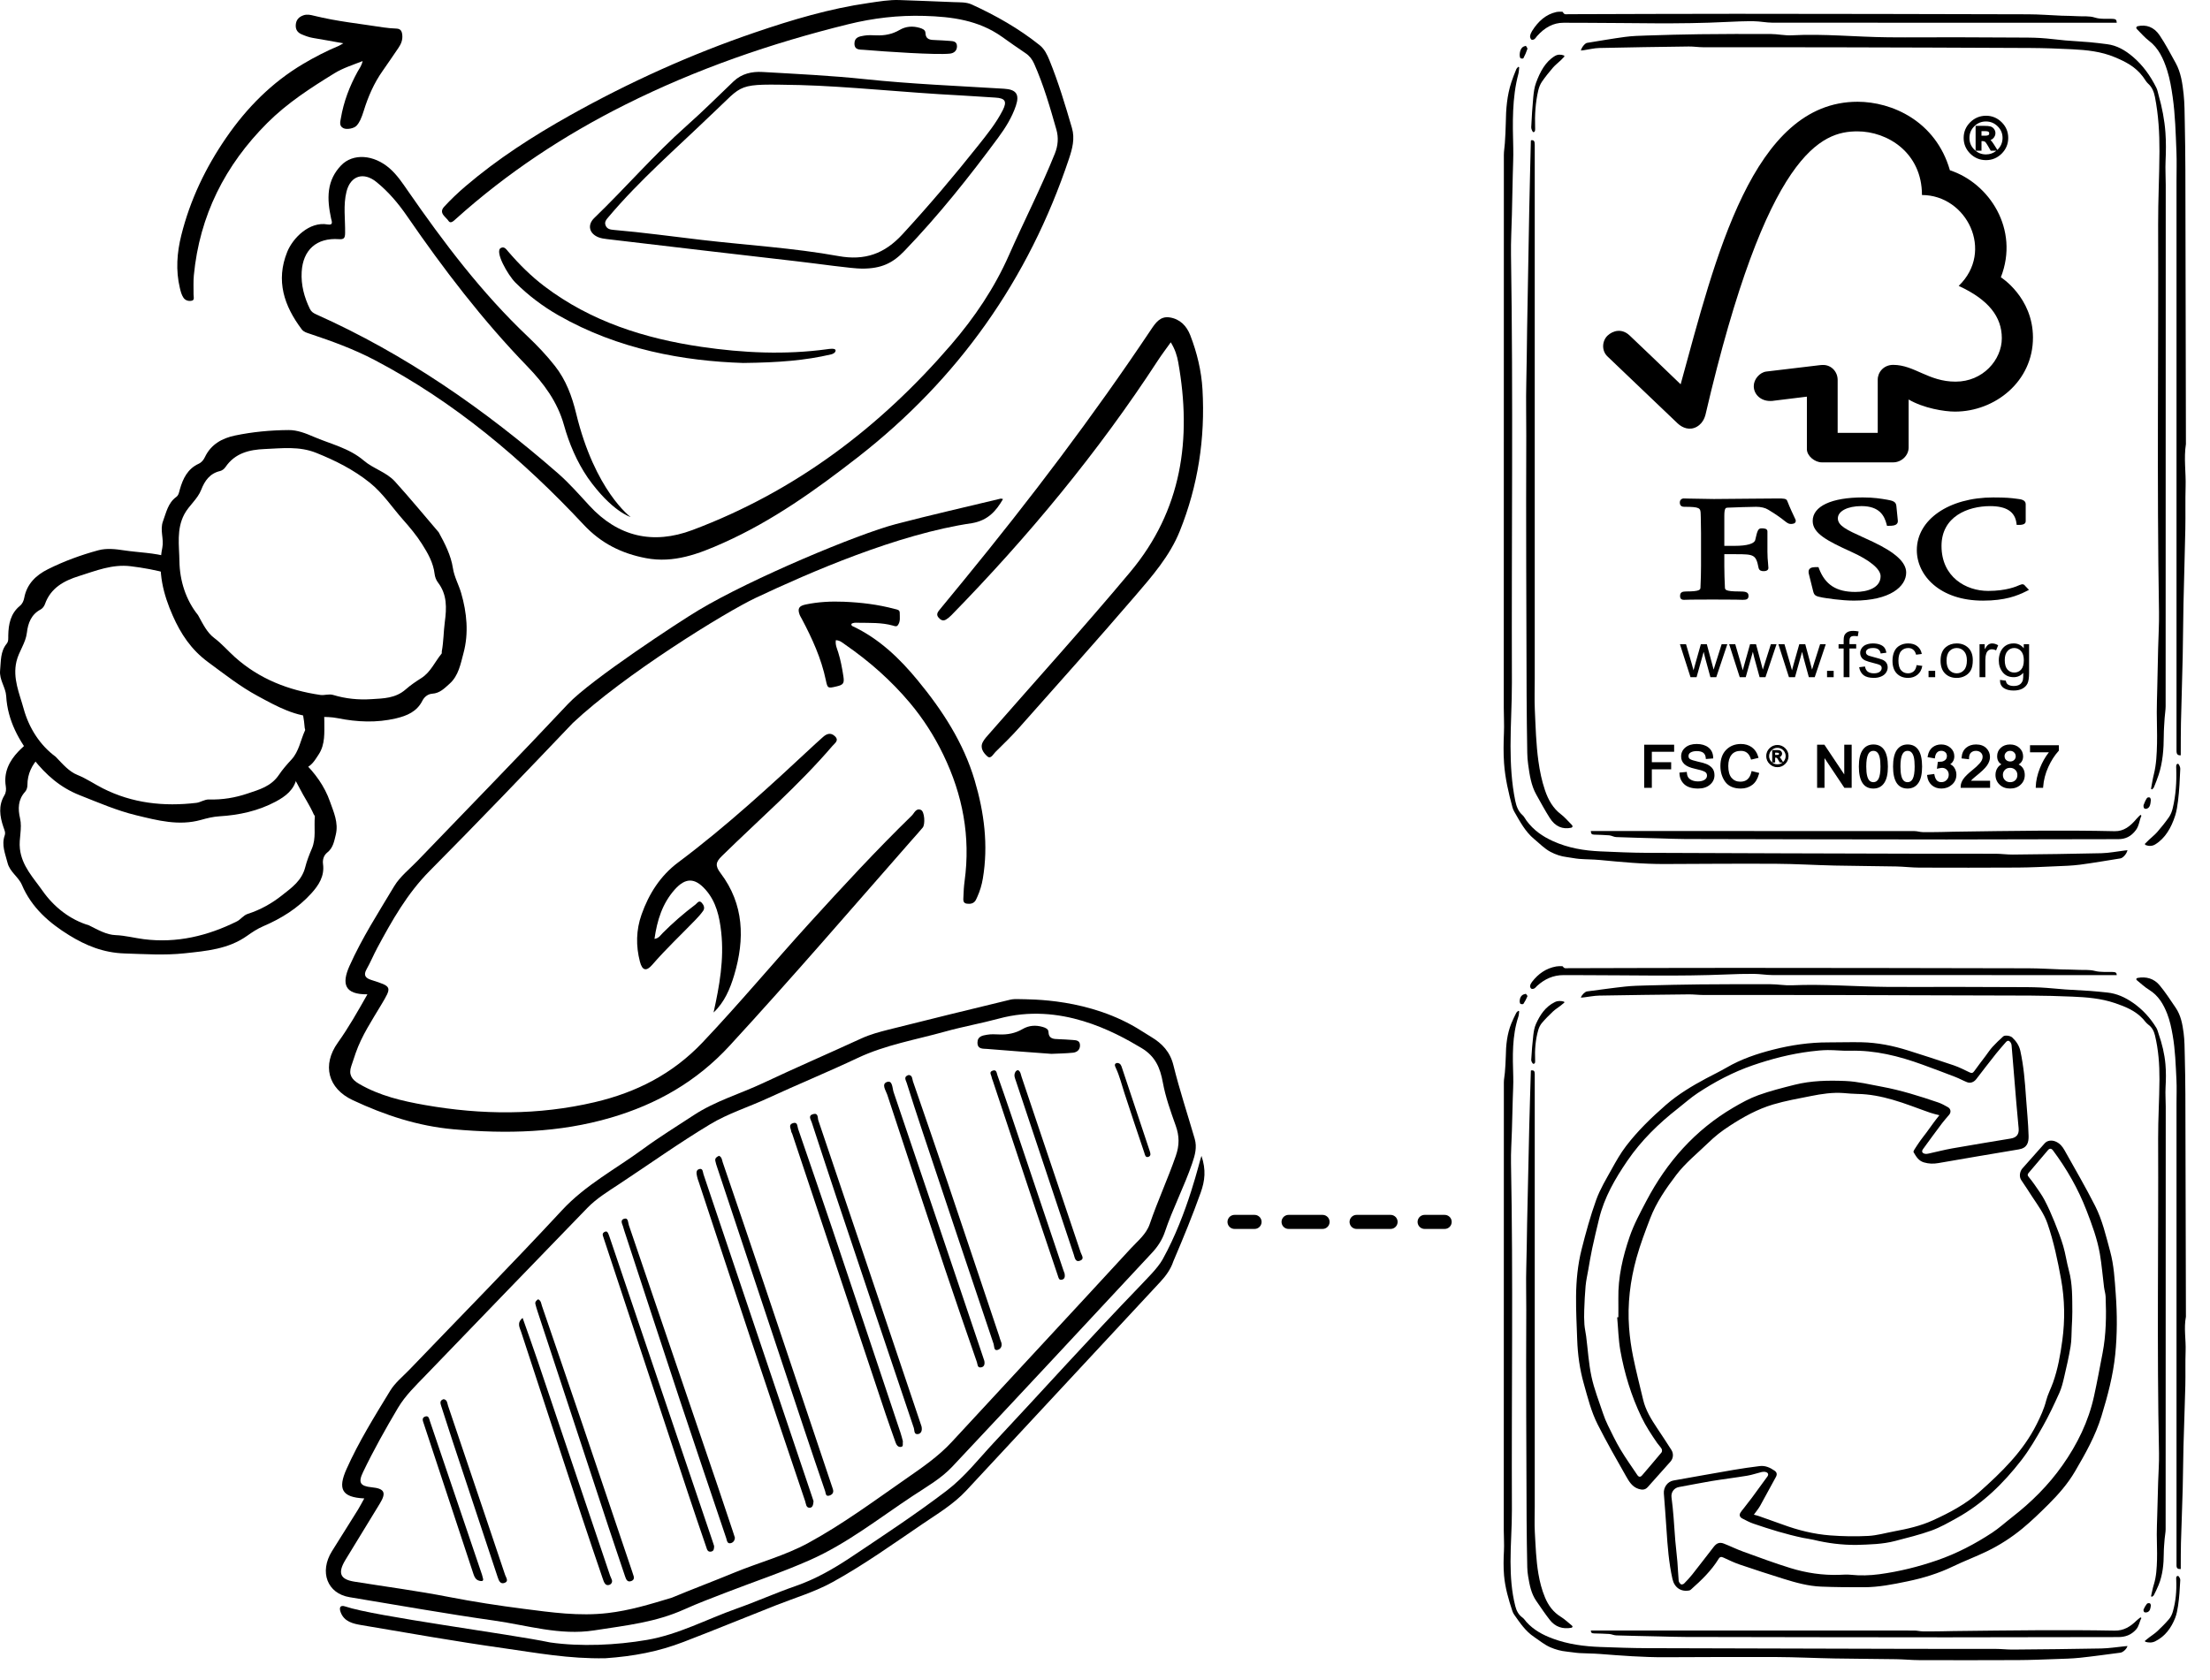
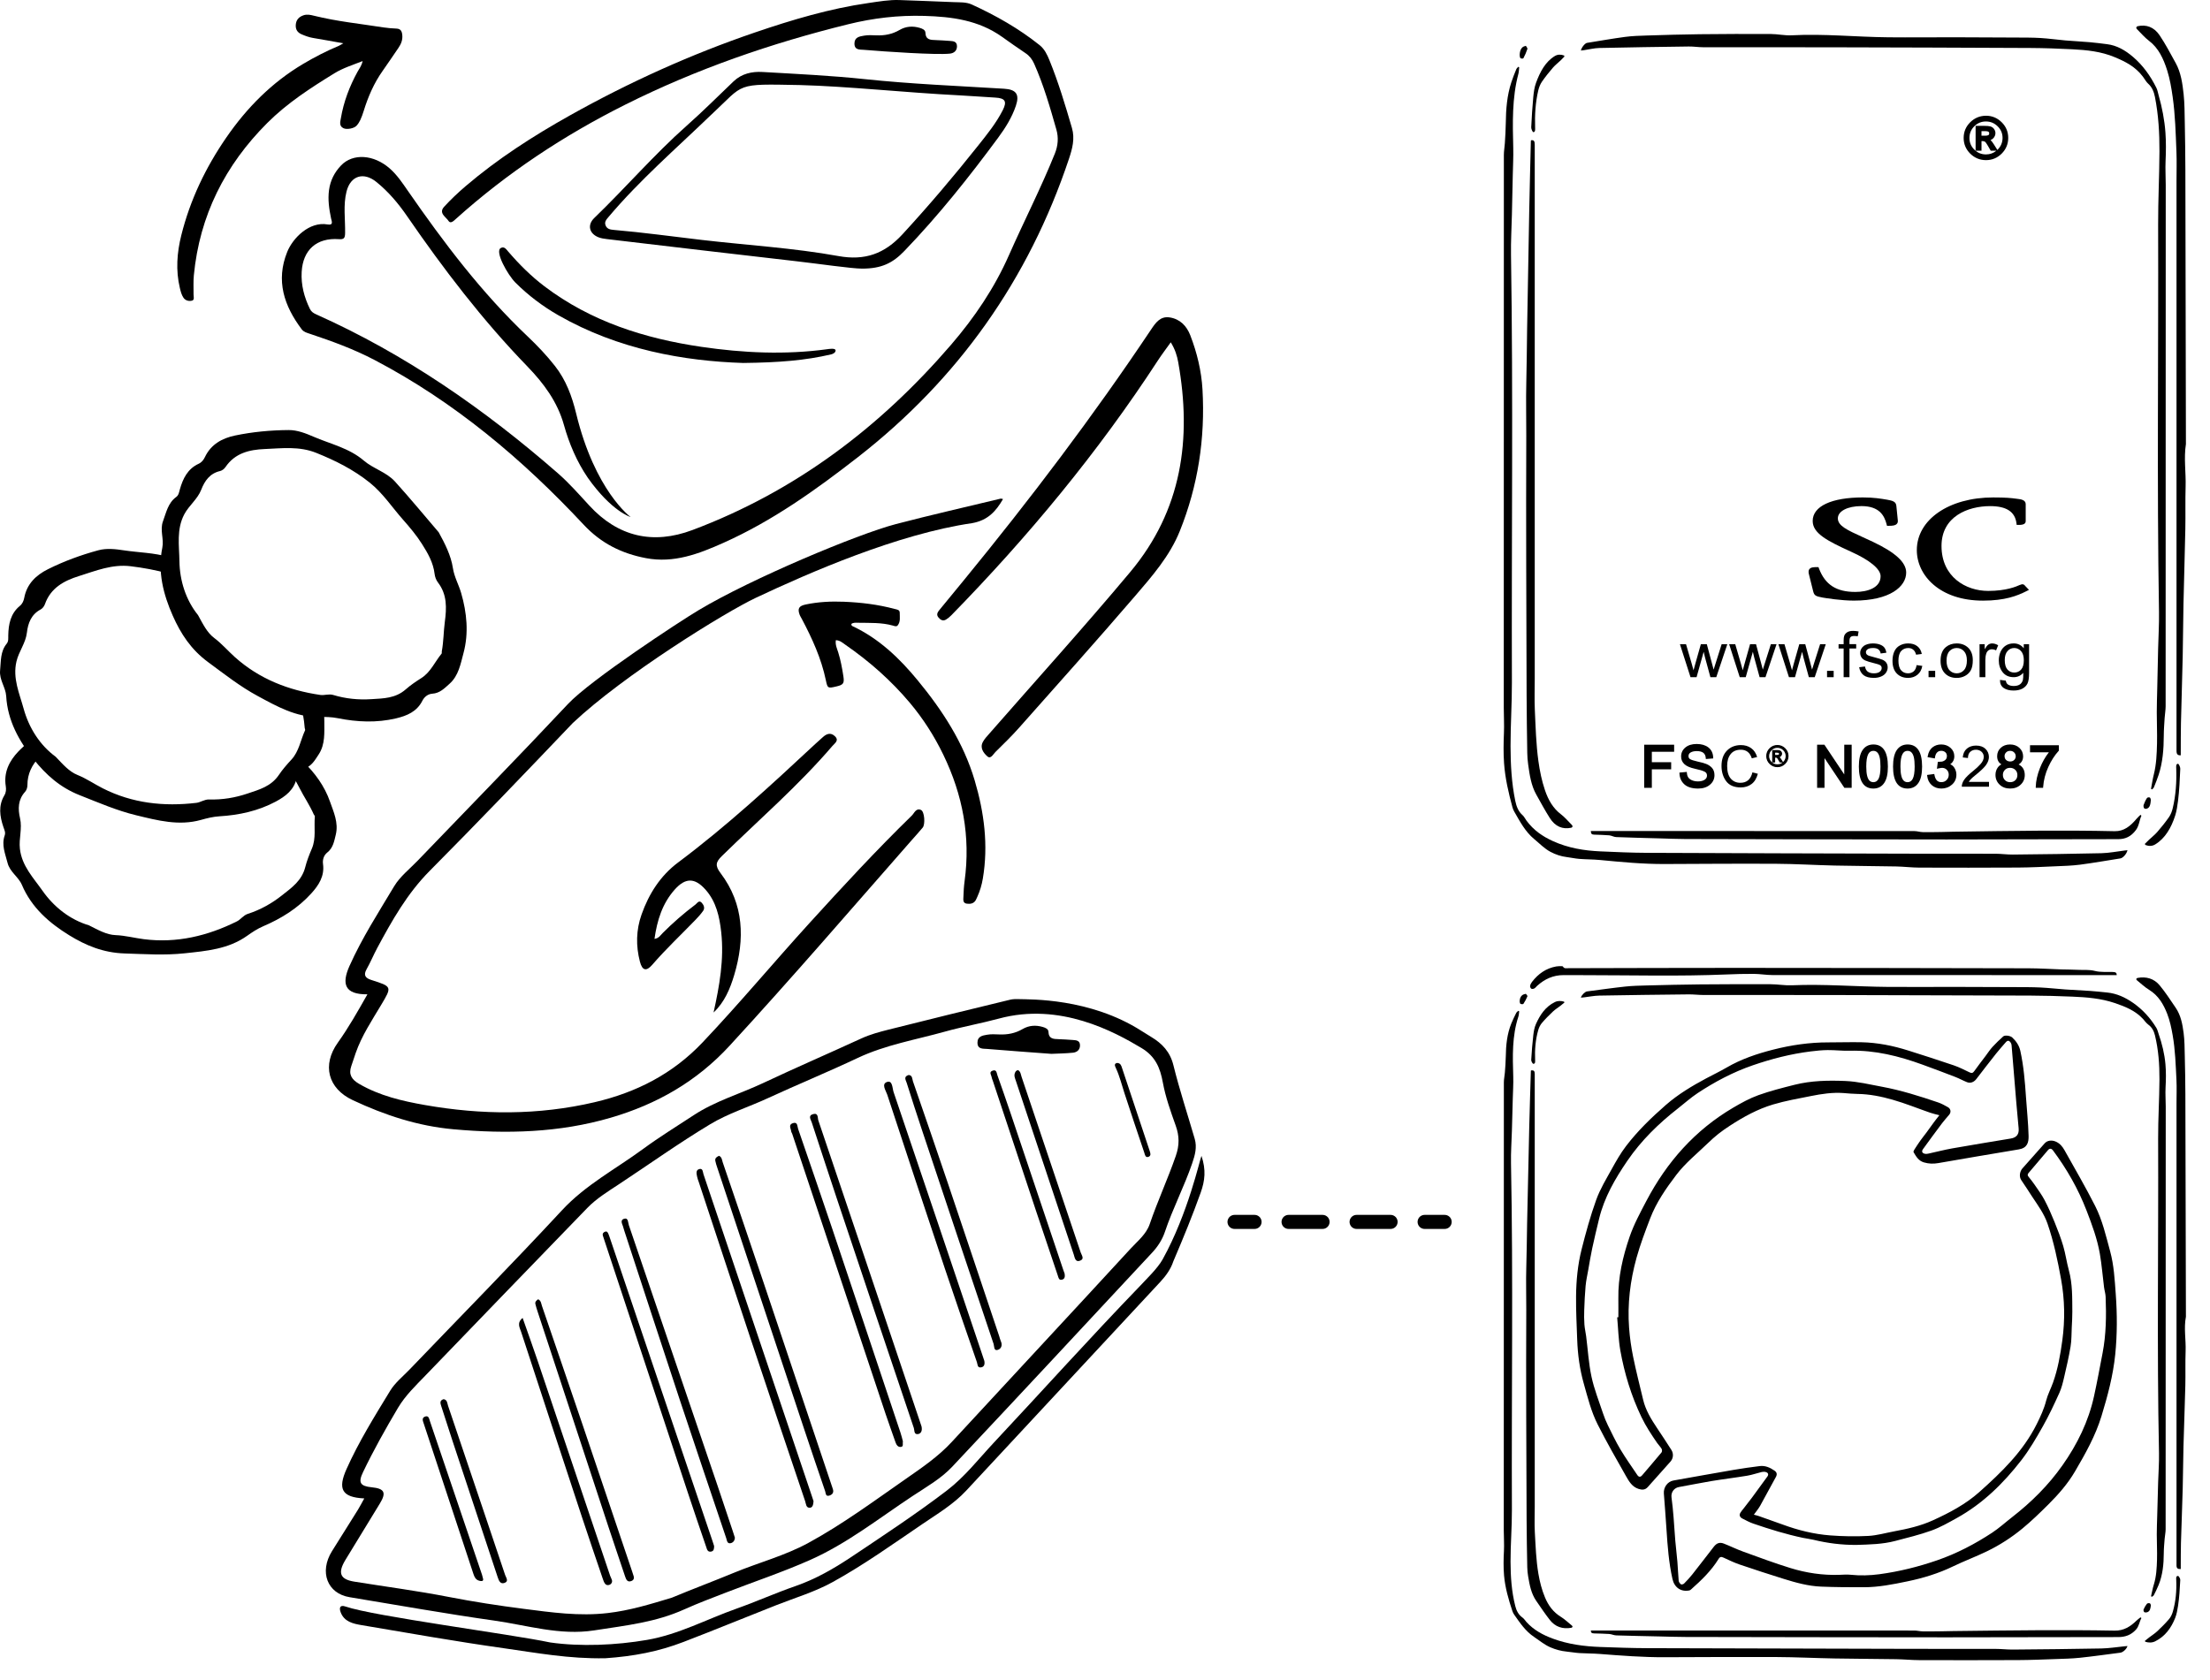
<svg xmlns="http://www.w3.org/2000/svg" version="1.1" id="Livello_1" x="0px" y="0px" viewBox="0 0 201.26 153.071" style="enable-background:new 0 0 201.26 153.071;" xml:space="preserve">
  <style type="text/css">
	.st0{fill:none;stroke:#000000;stroke-width:1.279;stroke-linecap:round;stroke-linejoin:round;}
	
		.st1{fill:none;stroke:#000000;stroke-width:1.279;stroke-linecap:round;stroke-linejoin:round;stroke-dasharray:3.097,3.097;}
</style>
  <g>
    <path d="M176.615,101.59c-0.304-0.081-0.571-0.136-0.825-0.224c-1.142-0.395-2.265-0.854-3.424-1.186   c-1.046-0.3-2.122-0.516-3.225-0.53c-0.418-0.005-0.835-0.048-1.253-0.08   c-1.009-0.076-2,0.078-2.981,0.274c-1.151,0.229-2.313,0.432-3.435,0.766   c-1.409,0.42-2.699,1.129-3.931,1.932c-0.358,0.234-0.713,0.476-1.047,0.742   c-0.34,0.27-0.665,0.563-0.978,0.865c-0.975,0.943-2.04,1.795-2.867,2.885   c-0.939,1.237-1.822,2.51-2.378,3.969c-0.45,1.179-0.901,2.364-1.238,3.578   c-0.577,2.081-0.838,4.215-0.676,6.378c0.066,0.887,0.192,1.775,0.37,2.646   c0.267,1.309,0.6,2.605,0.91,3.905c0.226,0.947,0.723,1.761,1.255,2.558   c0.444,0.666,0.886,1.334,1.316,2.01c0.216,0.34,0.179,0.767-0.082,1.064   c-0.686,0.779-1.377,1.553-2.072,2.324c-0.233,0.259-0.504,0.272-0.838,0.163   c-0.589-0.192-0.869-0.687-1.138-1.158c-0.886-1.555-1.772-3.112-2.58-4.708   c-0.596-1.177-0.912-2.467-1.27-3.736c-0.368-1.306-0.549-2.634-0.597-3.984   c-0.047-1.32-0.116-2.641-0.103-3.96c0.014-1.44,0.152-2.88,0.505-4.277   c0.385-1.522,0.802-3.042,1.333-4.517c0.351-0.976,0.906-1.883,1.411-2.798   c0.395-0.715,0.803-1.435,1.297-2.082c1.058-1.388,2.309-2.598,3.622-3.746   c1.119-0.977,2.381-1.733,3.683-2.43c0.616-0.33,1.25-0.63,1.853-0.982   c1.324-0.772,2.757-1.256,4.231-1.632c1.654-0.422,3.332-0.668,5.043-0.664   c1.002,0.002,2.004-0.033,3.005-0.013c1.465,0.029,2.891,0.317,4.285,0.759   c1.377,0.436,2.752,0.876,4.119,1.342c0.496,0.169,0.97,0.411,1.444,0.64   c0.196,0.095,0.304,0.069,0.43-0.108c0.332-0.467,0.684-0.92,1.029-1.379   c0.21-0.28,0.402-0.577,0.637-0.835c0.305-0.335,0.636-0.647,0.973-0.951   c0.15-0.136,0.64-0.071,0.82,0.096c0.36,0.334,0.632,0.732,0.738,1.217   c0.305,1.392,0.421,2.808,0.516,4.226c0.078,1.173,0.207,2.344,0.236,3.518   c0.015,0.597-0.112,1.109-0.895,1.236c-2.445,0.398-4.884,0.831-7.326,1.247   c-0.443,0.076-0.875,0.069-1.32-0.066c-0.494-0.15-0.702-0.541-0.932-0.926   c-0.028-0.048,0.025-0.163,0.068-0.231c0.173-0.274,0.35-0.545,0.537-0.809   c0.177-0.25,0.373-0.487,0.555-0.733c0.225-0.305,0.441-0.618,0.668-0.922   C176.253,102.042,176.425,101.831,176.615,101.59z M147.273,120   c0.036-0.002,0.072-0.004,0.108-0.006c0-0.565,0.008-1.13-0.001-1.694   c-0.033-1.95,0.403-3.826,1.028-5.644c0.388-1.129,0.968-2.199,1.526-3.262   c1.862-3.542,4.426-6.447,7.9-8.489c0.735-0.432,1.494-0.852,2.291-1.139   c1.076-0.388,2.193-0.669,3.305-0.949c1.516-0.382,3.066-0.408,4.619-0.345   c1.123,0.046,2.211,0.314,3.31,0.518c1.76,0.326,3.462,0.862,5.151,1.438   c0.308,0.105,0.598,0.27,0.883,0.43c0.26,0.146,0.306,0.453,0.121,0.679   c-0.211,0.258-0.441,0.501-0.641,0.767c-0.589,0.785-1.172,1.574-1.746,2.37   c-0.157,0.218-0.083,0.377,0.179,0.431c0.101,0.021,0.216,0.002,0.321-0.02   c0.72-0.156,1.434-0.345,2.158-0.473c1.776-0.314,3.557-0.603,5.336-0.899   c0.524-0.087,0.763-0.392,0.713-0.923c-0.072-0.771-0.146-1.542-0.21-2.314   c-0.146-1.751-0.284-3.503-0.433-5.254c-0.009-0.11-0.063-0.233-0.135-0.316   c-0.113-0.131-0.253-0.127-0.374,0.014c-0.301,0.351-0.613,0.693-0.9,1.055   c-0.61,0.77-1.21,1.548-1.808,2.327c-0.209,0.273-0.529,0.403-0.843,0.278   c-0.363-0.144-0.706-0.338-1.07-0.478c-0.994-0.384-1.991-0.759-2.992-1.123   c-2.136-0.776-4.314-1.327-6.614-1.263c-0.67,0.019-1.343-0.066-2.014-0.06   c-0.517,0.005-1.037,0.059-1.551,0.123c-1.806,0.225-3.556,0.674-5.277,1.267   c-1.789,0.617-3.44,1.493-5.01,2.528c-0.636,0.419-1.205,0.938-1.808,1.408   c-1.755,1.37-3.33,2.908-4.595,4.759c-1.117,1.635-2.097,3.325-2.571,5.268   c-0.221,0.908-0.438,1.817-0.634,2.73c-0.138,0.639-0.24,1.285-0.354,1.929   c-0.087,0.49-0.198,0.979-0.244,1.473c-0.068,0.732-0.098,1.468-0.125,2.203   c-0.016,0.436-0.014,0.874,0.017,1.309c0.025,0.359,0.112,0.712,0.158,1.07   c0.158,1.233,0.229,2.485,0.489,3.696c0.243,1.13,0.678,2.22,1.044,3.323   c0.123,0.37,0.27,0.736,0.442,1.085c0.364,0.74,0.718,1.488,1.14,2.196   c0.478,0.803,1.024,1.565,1.544,2.343c0.131,0.195,0.282,0.211,0.441,0.024   c0.59-0.693,1.186-1.382,1.766-2.084c0.056-0.068,0.055-0.245,0.006-0.328   c-0.114-0.193-0.283-0.352-0.411-0.538c-0.519-0.757-1.025-1.518-1.425-2.352   c-0.928-1.937-1.55-3.971-1.925-6.075C147.387,122.023,147.365,121.005,147.273,120z" />
    <path d="M159.72,137.979c0.179,0.049,0.319,0.078,0.453,0.126c0.728,0.256,1.456,0.509,2.18,0.775   c1.398,0.515,2.837,0.873,4.319,0.986c1.15,0.087,2.312,0.108,3.463,0.048   c0.792-0.041,1.574-0.271,2.36-0.417c1.209-0.224,2.4-0.49,3.531-1.005   c1.516-0.69,2.983-1.467,4.227-2.576c2.029-1.809,3.984-3.698,5.223-6.181   c0.344-0.69,0.669-1.383,0.862-2.142c0.144-0.568,0.431-1.098,0.629-1.655   c0.441-1.24,0.666-2.529,0.843-3.828c0.254-1.865,0.223-3.731-0.112-5.578   c-0.311-1.714-0.668-3.423-1.239-5.076c-0.307-0.886-0.857-1.637-1.369-2.408   c-0.337-0.507-0.654-1.029-1.005-1.526c-0.25-0.354-0.126-0.839,0.091-1.086   c0.674-0.767,1.351-1.53,2.032-2.29c0.24-0.268,0.637-0.3,0.967-0.17   c0.404,0.16,0.649,0.467,0.844,0.816c0.941,1.684,1.915,3.351,2.786,5.07   c0.655,1.293,0.978,2.718,1.359,4.116c0.349,1.278,0.416,2.585,0.512,3.893   c0.136,1.84,0.139,3.679-0.046,5.514c-0.194,1.918-0.69,3.767-1.251,5.608   c-0.551,1.808-1.464,3.423-2.407,5.035c-0.664,1.136-1.521,2.113-2.446,3.032   c-0.756,0.751-1.522,1.497-2.343,2.174c-0.991,0.818-2.075,1.518-3.233,2.079   c-1.013,0.492-2.074,0.885-3.088,1.375c-1.33,0.644-2.728,1.068-4.165,1.366   c-1.301,0.27-2.608,0.532-3.945,0.534c-1.301,0.002-2.604-0.003-3.904-0.056   c-1.171-0.047-2.301-0.36-3.414-0.707c-1.346-0.419-2.686-0.856-4.02-1.31   c-0.497-0.17-0.975-0.402-1.453-0.623c-0.198-0.091-0.323-0.096-0.45,0.111   c-0.661,1.076-1.56,1.941-2.495,2.771c-0.046,0.041-0.099,0.09-0.156,0.102   c-0.776,0.163-1.379-0.263-1.552-1.036c-0.334-1.49-0.447-3.003-0.545-4.52   c-0.07-1.091-0.156-2.18-0.239-3.27c-0.043-0.567,0.338-1.09,0.869-1.184   c1.827-0.324,3.654-0.655,5.483-0.969c0.789-0.135,1.583-0.246,2.377-0.346   c0.503-0.063,0.946,0.137,1.349,0.417c0.21,0.146,0.261,0.333,0.119,0.586   c-0.485,0.864-0.941,1.744-1.425,2.608C160.142,137.439,159.932,137.683,159.72,137.979z    M169.062,140.733c-1.327,0.008-2.631-0.155-3.919-0.469c-0.309-0.075-0.628-0.107-0.94-0.172   c-1.544-0.325-3.048-0.791-4.538-1.302c-0.342-0.117-0.665-0.295-0.989-0.46   c-0.213-0.108-0.317-0.287-0.187-0.519c0.08-0.143,0.197-0.267,0.298-0.398   c0.25-0.324,0.507-0.644,0.751-0.973c0.476-0.643,0.949-1.289,1.415-1.94   c0.13-0.181,0.071-0.341-0.139-0.404c-0.114-0.034-0.252-0.035-0.369-0.007   c-0.443,0.105-0.875,0.263-1.322,0.337c-1.087,0.181-2.183,0.312-3.271,0.491   c-0.988,0.163-1.969,0.37-2.956,0.544c-0.449,0.079-0.737,0.491-0.675,0.941   c0.084,0.61,0.139,1.225,0.19,1.839c0.059,0.697,0.093,1.397,0.153,2.094   c0.055,0.643,0.138,1.283,0.192,1.926c0.049,0.579,0.064,1.161,0.119,1.739   c0.011,0.116,0.11,0.25,0.208,0.321c0.052,0.038,0.22-0.007,0.281-0.069   c0.261-0.265,0.518-0.538,0.748-0.829c0.66-0.836,1.307-1.683,1.96-2.525   c0.257-0.331,0.533-0.435,0.911-0.288c0.593,0.231,1.164,0.516,1.762,0.732   c1.429,0.518,2.854,1.051,4.305,1.498c1.45,0.446,2.947,0.672,4.475,0.616   c0.337-0.012,0.677-0.04,1.01-0.005c0.874,0.091,1.743,0.067,2.612-0.049   c1.803-0.242,3.554-0.677,5.276-1.273c1.779-0.616,3.426-1.479,4.989-2.505   c0.644-0.423,1.219-0.95,1.829-1.424c1.743-1.355,3.291-2.889,4.572-4.704   c1.364-1.932,2.379-4.005,2.886-6.315c0.286-1.305,0.527-2.621,0.779-3.933   c0.325-1.692,0.345-3.402,0.277-5.115c-0.012-0.295-0.109-0.586-0.146-0.882   c-0.128-1.012-0.207-2.032-0.38-3.037c-0.235-1.359-0.714-2.649-1.21-3.934   c-0.762-1.979-1.8-3.797-3.065-5.492c-0.137-0.183-0.304-0.192-0.449-0.021   c-0.59,0.693-1.175,1.391-1.767,2.083c-0.102,0.119-0.108,0.213-0.01,0.335   c0.196,0.245,0.392,0.49,0.568,0.748c0.311,0.457,0.645,0.904,0.901,1.392   c0.337,0.642,0.63,1.31,0.902,1.983c0.292,0.723,0.576,1.453,0.796,2.2   c0.212,0.721,0.31,1.475,0.509,2.2c0.342,1.247,0.308,2.52,0.318,3.79   c0.004,0.473-0.029,0.946-0.052,1.419c-0.028,0.579-0.012,1.166-0.106,1.734   c-0.158,0.949-0.375,1.889-0.593,2.826c-0.111,0.477-0.229,0.964-0.43,1.408   c-0.466,1.026-0.942,2.052-1.496,3.032c-0.603,1.067-1.223,2.141-1.972,3.107   c-1.628,2.1-3.511,3.949-5.861,5.253c-0.754,0.418-1.513,0.855-2.319,1.146   c-1.076,0.388-2.196,0.656-3.304,0.949C171.434,140.676,170.245,140.693,169.062,140.733z" />
  </g>
  <g>
    <path d="M143.968,90.879c0.055-0.23,0.377-0.543,0.557-0.566c1.154-0.149,2.305-0.316,3.462-0.441   c0.654-0.071,1.315-0.086,1.973-0.103c1.609-0.04,3.219-0.081,4.829-0.096   c2.154-0.02,4.309-0.024,6.463-0.016c0.642,0.002,1.286,0.124,1.925,0.097   c2.93-0.126,5.853,0.125,8.78,0.148c2.031,0.016,4.062-0.004,6.093-0.001   c1.84,0.002,3.681,0.01,5.521,0.019c0.743,0.004,1.487-0.002,2.229,0.034   c0.765,0.037,1.526,0.126,2.291,0.18c0.749,0.052,1.5,0.081,2.249,0.133   c0.518,0.036,1.035,0.093,1.552,0.145c0.879,0.088,1.646,0.443,2.367,0.945   c0.876,0.61,1.571,1.379,2.121,2.284c0.101,0.166,0.141,0.368,0.206,0.555   c0.309,0.891,0.533,1.807,0.616,2.743c0.063,0.7,0.051,1.411,0.012,2.114   c-0.032,0.585,0.016,1.164,0.015,1.746c-0.007,12.836-0.004,25.673-0.009,38.509   c-0,0.289-0.068,0.577-0.09,0.866c-0.034,0.442-0.078,0.884-0.079,1.326   c-0.004,0.987-0.097,1.958-0.47,2.882c-0.128,0.317-0.282,0.624-0.436,0.929   c-0.032,0.064-0.118,0.1-0.179,0.149c-0.025-0.017-0.051-0.035-0.076-0.052   c0.083-0.353,0.145-0.712,0.253-1.056c0.233-0.747,0.27-1.519,0.292-2.289   c0.022-0.765-0.023-1.532-0.022-2.299c0-0.567,0.026-1.134,0.041-1.701   c0.027-1.011,0.053-2.022,0.083-3.032c0.026-0.888,0.097-1.777,0.079-2.665   c-0.198-9.545-0.04-19.091-0.079-28.637c-0.007-1.8,0.111-3.601,0.12-5.401   c0.007-1.348-0.09-2.695-0.409-4.012c-0.092-0.381-0.264-0.731-0.61-0.98   c-0.188-0.135-0.322-0.346-0.483-0.52c-0.701-0.758-1.617-1.122-2.568-1.445   c-1.257-0.426-2.558-0.53-3.866-0.584c-1.271-0.053-2.544-0.09-3.816-0.095   c-6.117-0.025-12.234-0.04-18.352-0.051c-3.819-0.007-7.637,0-11.456-0.004   c-0.435-0.001-0.871-0.059-1.306-0.054c-2.713,0.029-5.425,0.06-8.138,0.11   c-0.471,0.009-0.94,0.106-1.411,0.162C144.16,90.863,144.076,90.869,143.968,90.879z" />
    <path d="M198.597,142.933c-0.29,0.011-0.387-0.08-0.387-0.343c-0-4.785-0-9.569-0-14.354   c-0-9.239-0-18.479-0-27.718c-0-0.72,0.03-1.442-0.006-2.16   c-0.068-1.353-0.108-2.708-0.343-4.05c-0.117-0.666-0.251-1.318-0.494-1.946   c-0.343-0.886-0.805-1.675-1.653-2.195c-0.401-0.246-0.749-0.58-1.118-0.878   c-0.03-0.024-0.062-0.086-0.051-0.112c0.017-0.04,0.067-0.084,0.11-0.092   c0.793-0.15,1.504,0.054,2.013,0.665c0.537,0.645,0.994,1.358,1.469,2.053   c0.471,0.691,0.617,1.5,0.722,2.303c0.089,0.681,0.087,1.375,0.104,2.063   c0.028,1.164,0.05,2.328,0.054,3.492c0.02,6.762,0.034,13.524,0.05,20.287   c-0.204,1.042,0.011,2.087-0.028,3.132c-0.039,1.049-0,2.101-0.026,3.151   c-0.045,1.847-0.12,3.693-0.169,5.539c-0.034,1.287-0.035,2.576-0.07,3.863   c-0.044,1.64-0.112,3.279-0.159,4.919c-0.02,0.705-0.013,1.411-0.018,2.116   C198.596,142.751,198.597,142.834,198.597,142.933z" />
    <path d="M192.769,88.827c-0.666,0-1.316,0-1.966,0c-9.791-0-19.581,0.002-29.372-0.005   c-0.572-0-1.144-0.103-1.716-0.108c-0.834-0.007-1.67,0.019-2.504,0.054   c-4.289,0.178-8.579,0.066-12.869,0.063c-0.652-0-1.303-0.002-1.955-0.004   c-0.936-0.003-1.723,0.36-2.405,0.979c-0.085,0.077-0.154,0.18-0.251,0.234   c-0.077,0.043-0.21,0.066-0.275,0.027c-0.068-0.041-0.129-0.175-0.114-0.254   c0.024-0.129,0.092-0.261,0.174-0.367c0.565-0.736,1.282-1.244,2.211-1.409   c0.157-0.028,0.32-0.022,0.481-0.025c0.043-0.001,0.111,0.009,0.127,0.037   c0.117,0.207,0.312,0.148,0.485,0.148c5.083-0.01,10.166-0.031,15.249-0.029   c8.886,0.003,17.772,0.017,26.658,0.037c1.002,0.002,2.004,0.07,3.007,0.103   c0.498,0.016,0.997,0.009,1.494,0.038c0.516,0.03,1.027-0.036,1.554,0.101   c0.514,0.134,1.079,0.072,1.621,0.094C192.681,88.551,192.757,88.607,192.769,88.827z" />
    <path d="M193.745,149.943c-0.078,0.28-0.413,0.577-0.65,0.607c-1.224,0.156-2.445,0.333-3.672,0.462   c-0.738,0.078-1.484,0.093-2.226,0.119c-1.134,0.04-2.268,0.088-3.402,0.093   c-3.005,0.014-6.011,0.012-9.016,0.004c-0.696-0.002-1.391-0.074-2.087-0.085   c-1.877-0.03-3.753-0.033-5.63-0.067c-1.763-0.032-3.525-0.122-5.288-0.13   c-3.396-0.016-6.792,0.006-10.189,0.017c-1.971,0.007-3.933-0.146-5.896-0.298   c-0.619-0.048-1.241-0.041-1.861-0.08c-0.381-0.024-0.759-0.096-1.139-0.133   c-0.521-0.05-1.016-0.183-1.496-0.39c-0.548-0.236-0.996-0.62-1.485-0.946   c-0.787-0.525-1.284-1.279-1.808-2.022c-0.069-0.099-0.128-0.21-0.166-0.324   c-0.353-1.062-0.666-2.14-0.763-3.256c-0.064-0.738-0.049-1.488-0.01-2.229   c0.032-0.622-0.015-1.24-0.015-1.859c0.007-13.611,0.004-27.221,0.008-40.832   c0-0.289,0.069-0.577,0.09-0.867c0.036-0.495,0.08-0.991,0.086-1.487   c0.013-1.034,0.114-2.052,0.508-3.02c0.132-0.324,0.288-0.64,0.445-0.953   c0.038-0.075,0.123-0.126,0.187-0.188c0.027,0.014,0.053,0.029,0.08,0.043   c-0.023,0.16-0.023,0.328-0.073,0.48c-0.586,1.785-0.524,3.622-0.468,5.463   c0.021,0.681-0.027,1.364-0.044,2.045c-0.025,0.965-0.051,1.93-0.079,2.894   c-0.028,0.988-0.102,1.977-0.082,2.964c0.205,10.527,0.039,21.054,0.082,31.581   c0.006,1.57-0.127,3.141-0.124,4.711c0.003,1.355,0.094,2.712,0.43,4.036   c0.106,0.417,0.286,0.793,0.659,1.056c0.146,0.103,0.243,0.274,0.366,0.41   c0.656,0.721,1.479,1.168,2.385,1.503c1.405,0.52,2.864,0.712,4.346,0.765   c1.425,0.051,2.85,0.103,4.275,0.108c8.088,0.029,16.175,0.045,24.263,0.063   c2.484,0.005,4.969-0.003,7.453,0.004c0.52,0.001,1.04,0.065,1.56,0.061   c2.69-0.023,5.38-0.047,8.069-0.1c0.71-0.014,1.418-0.131,2.127-0.2   C193.572,149.958,193.647,149.952,193.745,149.943z" />
    <path d="M139.422,97.508c0.265-0.03,0.344,0.048,0.344,0.34c0,2.561,0,5.122,0,7.683   c-0,10.582-0,21.163-0,31.745c0,0.766-0.035,1.534,0.008,2.297   c0.072,1.267,0.111,2.535,0.326,3.794c0.127,0.744,0.31,1.458,0.598,2.147   c0.304,0.727,0.745,1.339,1.438,1.765c0.368,0.226,0.686,0.535,1.024,0.81   c0.029,0.024,0.059,0.088,0.047,0.112c-0.02,0.038-0.072,0.074-0.115,0.082   c-0.789,0.138-1.462-0.086-1.955-0.718c-0.437-0.56-0.833-1.152-1.236-1.737   c-0.46-0.667-0.604-1.444-0.735-2.221c-0.047-0.278-0.076-0.562-0.081-0.844   c-0.026-1.432-0.055-2.864-0.06-4.297c-0.022-6.379-0.062-12.758-0.03-19.137   c0.007-1.305-0.039-2.61,0.002-3.916c0.042-1.31,0.046-2.622,0.074-3.932   c0.061-2.905,0.123-5.81,0.192-8.714c0.041-1.724,0.098-3.448,0.148-5.172   C139.41,97.566,139.418,97.536,139.422,97.508z" />
    <path d="M195.013,147.397c-0.187,0.339-0.209,0.738-0.494,1.051c-0.444,0.487-0.963,0.68-1.62,0.68   c-5.206-0.003-10.411,0.025-15.617,0.023c-7.935-0.002-15.87-0.019-23.806-0.033   c-0.781-0.001-1.563-0.03-2.344-0.048c-1.317-0.029-2.634-0.054-3.951-0.095   c-0.212-0.007-0.419-0.114-0.631-0.129c-0.457-0.033-0.917-0.036-1.376-0.051   c-0.224-0.007-0.291-0.066-0.3-0.266c0.289,0,0.578-0,0.867,0   c4.324,0,8.648,0,12.972,0c5.206,0,10.412-0.001,15.618,0.004   c0.258,0,0.516,0.072,0.774,0.076c0.566,0.009,1.133-0.002,1.699-0.008   c0.36-0.004,0.72-0.017,1.08-0.021c2.604-0.028,5.207-0.067,7.811-0.077   c2.292-0.009,4.585-0.006,6.877,0.038c0.845,0.016,1.443-0.375,2.002-0.919   c0.11-0.107,0.238-0.195,0.357-0.291C194.96,147.352,194.986,147.374,195.013,147.397z" />
    <path d="M195.328,149.474c0.131-0.105,0.26-0.212,0.393-0.314c0.247-0.189,0.515-0.356,0.741-0.568   c0.373-0.35,0.737-0.714,1.069-1.102c0.157-0.184,0.27-0.427,0.339-0.661   c0.277-0.95,0.357-1.924,0.316-2.911c-0.006-0.146-0.043-0.354,0.161-0.359   c0.069-0.002,0.213,0.242,0.206,0.367c-0.044,0.794-0.083,1.592-0.205,2.376   c-0.056,0.36-0.126,0.748-0.256,1.078c-0.357,0.902-0.912,1.683-1.82,2.133   c-0.291,0.144-0.601,0.137-0.905,0.041C195.353,149.528,195.341,149.501,195.328,149.474z" />
    <path d="M142.473,91.319c-0.115,0.096-0.228,0.197-0.347,0.288c-0.234,0.18-0.49,0.337-0.704,0.538   c-0.35,0.329-0.691,0.673-1.002,1.039c-0.152,0.179-0.266,0.411-0.332,0.638   c-0.259,0.896-0.327,1.817-0.288,2.747c0.006,0.142,0.027,0.336-0.16,0.338   c-0.067,0.001-0.201-0.233-0.194-0.353c0.043-0.748,0.101-1.496,0.187-2.241   c0.04-0.351,0.101-0.717,0.244-1.035c0.371-0.827,0.861-1.572,1.714-1.991   c0.272-0.134,0.56-0.126,0.844-0.042C142.448,91.27,142.461,91.295,142.473,91.319z" />
    <path d="M138.957,90.53c0.045,0.068,0.162,0.175,0.142,0.226c-0.098,0.24-0.223,0.471-0.365,0.689   c-0.028,0.043-0.179,0.036-0.254,0.005c-0.048-0.02-0.081-0.125-0.084-0.194   c-0.012-0.334,0.131-0.589,0.364-0.673C138.803,90.568,138.848,90.56,138.957,90.53z" />
    <path d="M195.875,146.224c-0.037,0.31-0.071,0.562-0.357,0.648c-0.078,0.023-0.2,0.022-0.251-0.024   c-0.052-0.047-0.081-0.18-0.052-0.246c0.078-0.18,0.177-0.355,0.3-0.507   c0.044-0.055,0.191-0.071,0.267-0.042C195.84,146.075,195.861,146.196,195.875,146.224z" />
  </g>
  <g>
    <g>
      <g>
        <path d="M143.968,4.604c0.055-0.284,0.377-0.669,0.557-0.698c1.154-0.184,2.305-0.39,3.462-0.544     c0.654-0.087,1.315-0.107,1.973-0.127c1.609-0.05,3.219-0.1,4.829-0.118     c2.154-0.025,4.309-0.03,6.463-0.02c0.642,0.003,1.286,0.153,1.925,0.119     c2.93-0.155,5.853,0.154,8.78,0.182c2.031,0.02,4.062-0.004,6.093-0.002     c1.84,0.002,3.681,0.012,5.521,0.024c0.743,0.005,1.487-0.003,2.229,0.041     c0.765,0.045,1.526,0.156,2.291,0.222c0.749,0.064,1.5,0.099,2.249,0.164     c0.518,0.045,1.035,0.115,1.552,0.179c0.879,0.109,1.646,0.546,2.367,1.165     c0.876,0.752,1.571,1.7,2.121,2.816c0.101,0.204,0.141,0.454,0.206,0.685     c0.309,1.099,0.533,2.228,0.616,3.383c0.063,0.863,0.051,1.741,0.012,2.607     c-0.032,0.721,0.016,1.436,0.015,2.154c-0.007,15.831-0.004,31.663-0.009,47.494     c-0,0.356-0.068,0.712-0.09,1.069c-0.034,0.545-0.078,1.09-0.079,1.635     c-0.004,1.218-0.097,2.415-0.47,3.554c-0.128,0.391-0.282,0.769-0.436,1.146     c-0.032,0.078-0.118,0.123-0.179,0.184c-0.025-0.021-0.051-0.043-0.076-0.064     c0.083-0.435,0.145-0.878,0.253-1.303c0.233-0.922,0.27-1.874,0.292-2.823     c0.022-0.944-0.023-1.89-0.022-2.835c0-0.699,0.026-1.398,0.041-2.098     c0.027-1.247,0.053-2.493,0.083-3.74c0.026-1.096,0.097-2.192,0.079-3.286     c-0.198-11.772-0.04-23.546-0.079-35.319c-0.007-2.22,0.111-4.441,0.12-6.661     c0.007-1.662-0.09-3.324-0.409-4.948c-0.092-0.469-0.264-0.902-0.61-1.208     c-0.188-0.167-0.322-0.427-0.483-0.642c-0.701-0.935-1.617-1.384-2.568-1.782     c-1.257-0.526-2.558-0.653-3.866-0.72c-1.271-0.065-2.544-0.111-3.816-0.118     c-6.117-0.031-12.234-0.049-18.352-0.063c-3.819-0.009-7.637,0.001-11.456-0.005     c-0.435-0.001-0.871-0.073-1.306-0.067c-2.713,0.035-5.425,0.075-8.138,0.136     c-0.471,0.011-0.94,0.131-1.411,0.2C144.16,4.584,144.076,4.591,143.968,4.604z" />
        <path d="M198.597,68.804c-0.29,0.014-0.387-0.099-0.387-0.423     c-0-5.901-0-11.802-0-17.703c-0-11.395-0-22.791-0-34.186     c-0-0.888,0.03-1.778-0.006-2.664c-0.068-1.669-0.108-3.339-0.343-4.996     c-0.117-0.821-0.251-1.626-0.494-2.4c-0.343-1.092-0.805-2.066-1.653-2.707     c-0.401-0.303-0.749-0.716-1.118-1.083c-0.03-0.03-0.062-0.106-0.051-0.138     c0.017-0.049,0.067-0.103,0.11-0.113c0.793-0.185,1.504,0.067,2.013,0.82     c0.537,0.795,0.994,1.674,1.469,2.532c0.471,0.852,0.617,1.851,0.722,2.84     c0.089,0.84,0.087,1.695,0.104,2.545c0.028,1.435,0.05,2.871,0.054,4.307     c0.02,8.34,0.034,16.68,0.05,25.02c-0.204,1.285,0.011,2.575-0.028,3.863     c-0.039,1.294-0,2.591-0.026,3.886c-0.045,2.278-0.12,4.554-0.169,6.832     c-0.034,1.588-0.035,3.177-0.07,4.764c-0.044,2.022-0.112,4.044-0.159,6.067     c-0.02,0.869-0.013,1.74-0.018,2.61C198.597,68.579,198.597,68.682,198.597,68.804z" />
-         <path d="M192.769,2.073c-0.666,0-1.316,0-1.966,0c-9.791-0-19.581,0.002-29.372-0.006     c-0.572-0.001-1.144-0.127-1.716-0.133c-0.834-0.008-1.67,0.024-2.504,0.067     c-4.289,0.22-8.579,0.081-12.869,0.077c-0.652-0.001-1.303-0.002-1.955-0.005     c-0.936-0.004-1.723,0.444-2.405,1.208c-0.085,0.095-0.154,0.222-0.251,0.288     c-0.077,0.052-0.21,0.082-0.275,0.034c-0.068-0.051-0.129-0.216-0.114-0.314     c0.024-0.159,0.092-0.322,0.174-0.453c0.565-0.908,1.282-1.534,2.211-1.738     c0.157-0.034,0.32-0.027,0.481-0.031c0.043-0.001,0.111,0.011,0.127,0.045     c0.117,0.255,0.312,0.183,0.485,0.182c5.083-0.012,10.166-0.039,15.249-0.036     c8.886,0.004,17.772,0.021,26.658,0.045c1.002,0.003,2.004,0.086,3.007,0.127     c0.498,0.02,0.997,0.012,1.494,0.047c0.516,0.037,1.027-0.045,1.554,0.125     c0.514,0.166,1.079,0.089,1.621,0.115C192.682,1.732,192.757,1.802,192.769,2.073z" />
        <path d="M193.745,77.449c-0.078,0.346-0.413,0.711-0.65,0.748c-1.224,0.192-2.445,0.41-3.672,0.57     c-0.738,0.096-1.484,0.115-2.226,0.147c-1.134,0.049-2.268,0.108-3.402,0.115     c-3.005,0.017-6.011,0.015-9.016,0.005c-0.696-0.002-1.391-0.091-2.087-0.105     c-1.877-0.037-3.753-0.041-5.63-0.083c-1.763-0.04-3.525-0.15-5.288-0.16     c-3.396-0.019-6.792,0.007-10.189,0.021c-1.971,0.008-3.933-0.18-5.896-0.368     c-0.619-0.059-1.241-0.05-1.861-0.099c-0.381-0.03-0.759-0.118-1.139-0.164     c-0.521-0.062-1.016-0.226-1.496-0.481c-0.548-0.291-0.996-0.765-1.485-1.167     c-0.787-0.647-1.284-1.577-1.808-2.494c-0.069-0.121-0.128-0.259-0.166-0.4     c-0.353-1.31-0.666-2.639-0.763-4.016c-0.064-0.911-0.049-1.835-0.01-2.75     c0.032-0.767-0.015-1.529-0.015-2.293c0.007-16.786,0.004-33.573,0.008-50.359     c0-0.356,0.069-0.712,0.09-1.069c0.036-0.611,0.08-1.223,0.086-1.835     c0.013-1.276,0.114-2.531,0.508-3.724c0.132-0.4,0.288-0.789,0.445-1.175     c0.038-0.093,0.123-0.155,0.187-0.232c0.027,0.018,0.053,0.035,0.08,0.053     c-0.023,0.198-0.023,0.405-0.073,0.591c-0.586,2.202-0.524,4.467-0.468,6.738     c0.021,0.84-0.027,1.682-0.044,2.523c-0.025,1.19-0.051,2.38-0.079,3.57     c-0.028,1.219-0.102,2.438-0.082,3.655c0.205,12.983,0.039,25.967,0.082,38.95     c0.006,1.936-0.127,3.873-0.124,5.81c0.003,1.671,0.094,3.345,0.43,4.977     c0.106,0.514,0.286,0.978,0.659,1.303c0.146,0.127,0.243,0.338,0.366,0.506     c0.656,0.889,1.479,1.44,2.385,1.854c1.405,0.642,2.864,0.878,4.346,0.944     c1.425,0.063,2.85,0.127,4.275,0.133c8.088,0.036,16.175,0.056,24.263,0.077     c2.484,0.007,4.969-0.003,7.453,0.005c0.52,0.002,1.04,0.08,1.56,0.075     c2.69-0.029,5.38-0.058,8.069-0.123c0.71-0.017,1.418-0.161,2.127-0.247     C193.572,77.468,193.647,77.46,193.745,77.449z" />
        <path d="M139.422,12.779c0.265-0.038,0.344,0.059,0.344,0.419c0,3.159,0,6.317,0,9.476     c-0,13.051-0,26.101-0,39.152c-0,0.944-0.035,1.891,0.008,2.833     c0.072,1.562,0.111,3.126,0.326,4.679c0.127,0.918,0.31,1.798,0.598,2.648     c0.304,0.897,0.745,1.652,1.438,2.177c0.368,0.279,0.686,0.66,1.024,0.999     c0.029,0.029,0.059,0.109,0.047,0.138c-0.02,0.047-0.072,0.092-0.115,0.101     c-0.789,0.17-1.462-0.106-1.955-0.885c-0.437-0.69-0.833-1.421-1.236-2.143     c-0.46-0.823-0.604-1.781-0.735-2.74c-0.047-0.343-0.076-0.693-0.081-1.041     c-0.026-1.766-0.055-3.533-0.06-5.299c-0.022-7.867-0.062-15.735-0.03-23.602     c0.007-1.609-0.039-3.22,0.002-4.83c0.042-1.616,0.046-3.233,0.074-4.85     c0.061-3.583,0.123-7.165,0.192-10.748c0.041-2.126,0.098-4.252,0.148-6.379     C139.41,12.85,139.418,12.814,139.422,12.779z" />
        <path d="M195.013,74.308c-0.187,0.419-0.209,0.911-0.494,1.296     c-0.444,0.601-0.963,0.839-1.62,0.838c-5.206-0.004-10.411,0.031-15.617,0.029     c-7.935-0.003-15.87-0.023-23.806-0.041c-0.781-0.002-1.563-0.037-2.344-0.059     c-1.317-0.036-2.634-0.067-3.951-0.118c-0.212-0.008-0.419-0.14-0.631-0.159     c-0.457-0.04-0.917-0.045-1.376-0.063c-0.224-0.009-0.291-0.082-0.3-0.328     c0.289,0,0.578-0,0.867,0c4.324,0,8.648,0,12.972,0     c5.206,0,10.412-0.001,15.618,0.004c0.258,0,0.516,0.089,0.774,0.094     c0.566,0.011,1.133-0.003,1.699-0.01c0.36-0.005,0.72-0.021,1.08-0.026     c2.604-0.034,5.207-0.083,7.811-0.095c2.292-0.011,4.585-0.007,6.877,0.047     c0.845,0.02,1.443-0.463,2.002-1.133c0.11-0.132,0.238-0.24,0.357-0.359     C194.96,74.253,194.986,74.281,195.013,74.308z" />
        <path d="M195.328,76.871c0.131-0.129,0.26-0.262,0.393-0.387c0.247-0.234,0.515-0.439,0.741-0.7     c0.373-0.432,0.737-0.88,1.069-1.359c0.157-0.227,0.27-0.526,0.339-0.816     c0.277-1.171,0.357-2.373,0.316-3.59c-0.006-0.18-0.043-0.437,0.161-0.443     c0.069-0.002,0.213,0.298,0.206,0.453c-0.044,0.979-0.083,1.964-0.205,2.931     c-0.056,0.444-0.126,0.923-0.256,1.329c-0.357,1.113-0.912,2.076-1.819,2.631     c-0.291,0.178-0.601,0.169-0.905,0.05C195.354,76.937,195.341,76.904,195.328,76.871z" />
        <path d="M142.473,5.146c-0.115,0.119-0.228,0.242-0.347,0.355c-0.234,0.222-0.49,0.415-0.704,0.663     c-0.35,0.406-0.691,0.83-1.002,1.281c-0.152,0.221-0.266,0.507-0.332,0.787     c-0.259,1.106-0.327,2.241-0.288,3.388c0.006,0.175,0.027,0.414-0.16,0.417     c-0.067,0.001-0.201-0.287-0.194-0.436c0.043-0.923,0.101-1.845,0.187-2.763     c0.04-0.433,0.101-0.884,0.244-1.277c0.371-1.02,0.861-1.939,1.714-2.455     c0.272-0.165,0.56-0.155,0.844-0.051C142.448,5.086,142.461,5.116,142.473,5.146z" />
        <path d="M138.957,4.173c0.045,0.084,0.162,0.216,0.142,0.278c-0.098,0.296-0.223,0.581-0.365,0.85     c-0.028,0.052-0.179,0.044-0.254,0.006c-0.048-0.024-0.081-0.154-0.084-0.239     c-0.012-0.411,0.131-0.726,0.364-0.83C138.803,4.22,138.848,4.21,138.957,4.173z" />
        <path d="M195.875,72.862c-0.037,0.382-0.071,0.693-0.357,0.799c-0.078,0.029-0.2,0.027-0.251-0.03     c-0.052-0.058-0.081-0.222-0.052-0.303c0.078-0.221,0.177-0.438,0.3-0.626     c0.044-0.068,0.191-0.087,0.267-0.051C195.84,72.679,195.861,72.827,195.875,72.862z" />
      </g>
    </g>
    <g>
      <g>
        <g>
          <path d="M153.952,61.688l-0.965-3.007h0.555l0.506,1.731l0.179,0.649      c0.007-0.03,0.063-0.235,0.168-0.616l0.499-1.764h0.542l0.467,1.741l0.153,0.576l0.182-0.578      l0.55-1.741h0.517l-1.007,3.007h-0.536l-0.491-1.802l-0.121-0.51l-0.647,2.314H153.952z       M153.952,61.688" />
        </g>
      </g>
      <g>
        <g>
          <path d="M158.435,61.688l-0.966-3.007h0.556l0.504,1.731l0.18,0.649      c0.008-0.03,0.063-0.235,0.169-0.616l0.497-1.764h0.542l0.468,1.741l0.152,0.576l0.182-0.578      l0.551-1.741h0.518l-1.009,3.007h-0.535l-0.493-1.802l-0.121-0.51l-0.649,2.314H158.435z       M158.435,61.688" />
        </g>
      </g>
      <g>
        <g>
          <path d="M162.916,61.688l-0.963-3.007h0.553l0.506,1.731l0.18,0.649      c0.006-0.03,0.063-0.235,0.167-0.616l0.499-1.764h0.543l0.468,1.741l0.151,0.576l0.182-0.578      l0.552-1.741h0.517l-1.007,3.007h-0.537l-0.491-1.802l-0.123-0.51l-0.647,2.314H162.916z       M162.916,61.688" />
        </g>
      </g>
      <g>
        <g>
          <path d="M166.385,61.688V61.11h0.603v0.578H166.385z M166.385,61.688" />
        </g>
      </g>
      <g>
        <g>
          <path d="M167.896,61.688v-2.613h-0.461v-0.394h0.461v-0.32c0-0.201,0.019-0.349,0.055-0.448      c0.051-0.131,0.144-0.237,0.273-0.32c0.129-0.084,0.309-0.123,0.542-0.123      c0.148,0,0.313,0.017,0.493,0.051l-0.078,0.442c-0.112-0.019-0.216-0.028-0.313-0.028      c-0.161,0-0.277,0.03-0.341,0.097c-0.068,0.068-0.1,0.19-0.1,0.37v0.277h0.612v0.394      h-0.612v2.613h-0.531V61.688z M167.896,61.688" />
        </g>
      </g>
      <g>
        <g>
          <path d="M169.309,60.78l0.533-0.067c0.028,0.201,0.108,0.353,0.243,0.465      c0.136,0.1,0.322,0.158,0.561,0.158c0.243,0,0.423-0.051,0.538-0.142      c0.118-0.099,0.177-0.211,0.177-0.338c0-0.116-0.051-0.207-0.156-0.273      c-0.074-0.044-0.252-0.102-0.538-0.171c-0.383-0.095-0.649-0.178-0.801-0.245      c-0.153-0.072-0.269-0.165-0.345-0.284c-0.08-0.125-0.118-0.258-0.118-0.404      c0-0.136,0.031-0.262,0.099-0.371c0.061-0.116,0.148-0.209,0.256-0.288      c0.085-0.055,0.193-0.104,0.337-0.148c0.144-0.038,0.294-0.059,0.459-0.059      c0.243,0,0.457,0.034,0.643,0.102c0.185,0.07,0.32,0.161,0.409,0.277      c0.087,0.116,0.148,0.273,0.182,0.467l-0.521,0.07c-0.023-0.157-0.091-0.279-0.201-0.368      c-0.112-0.087-0.271-0.131-0.472-0.131c-0.241,0-0.411,0.038-0.516,0.116      c-0.106,0.078-0.153,0.167-0.153,0.271c0,0.067,0.019,0.127,0.062,0.181      c0.044,0.053,0.11,0.099,0.205,0.136c0.05,0.019,0.205,0.063,0.459,0.129      c0.371,0.097,0.633,0.175,0.779,0.235c0.148,0.065,0.266,0.151,0.349,0.269      c0.084,0.116,0.127,0.264,0.127,0.436c0,0.169-0.053,0.326-0.156,0.48      c-0.1,0.148-0.25,0.266-0.444,0.345c-0.195,0.084-0.415,0.125-0.66,0.125      c-0.404,0-0.715-0.082-0.929-0.243C169.506,61.347,169.367,61.1,169.309,60.78L169.309,60.78z       M169.309,60.78" />
        </g>
      </g>
      <g>
        <g>
          <path d="M174.54,60.588l0.52,0.07c-0.057,0.341-0.203,0.611-0.433,0.8      c-0.237,0.198-0.525,0.294-0.863,0.294c-0.427,0-0.77-0.136-1.028-0.4      c-0.26-0.271-0.391-0.656-0.391-1.157c0-0.326,0.057-0.613,0.167-0.855      c0.112-0.241,0.281-0.425,0.51-0.546c0.23-0.125,0.476-0.182,0.746-0.182      c0.339,0,0.614,0.08,0.832,0.249c0.215,0.167,0.355,0.404,0.414,0.711l-0.521,0.066      c-0.048-0.199-0.135-0.352-0.26-0.455c-0.123-0.102-0.271-0.152-0.45-0.152      c-0.266,0-0.48,0.091-0.647,0.273c-0.167,0.186-0.25,0.48-0.25,0.876      c0,0.402,0.082,0.698,0.243,0.878c0.159,0.186,0.37,0.277,0.628,0.277      c0.207,0,0.379-0.061,0.521-0.184C174.414,61.032,174.504,60.842,174.54,60.588L174.54,60.588z       M174.54,60.588" />
        </g>
      </g>
      <g>
        <g>
          <path d="M175.629,61.688V61.11h0.603v0.578H175.629z M175.629,61.688" />
        </g>
      </g>
      <g>
        <g>
          <path d="M176.723,60.184c0-0.559,0.162-0.972,0.484-1.24c0.269-0.22,0.599-0.332,0.986-0.332      c0.432,0,0.783,0.136,1.058,0.404c0.273,0.271,0.408,0.645,0.408,1.125      c0,0.386-0.059,0.69-0.18,0.914c-0.121,0.222-0.298,0.393-0.529,0.516      c-0.227,0.123-0.484,0.184-0.756,0.184c-0.44,0-0.793-0.136-1.064-0.404      C176.86,61.077,176.723,60.69,176.723,60.184L176.723,60.184z M177.268,60.181      c0,0.385,0.089,0.677,0.265,0.867c0.175,0.191,0.397,0.288,0.662,0.288      c0.264,0,0.485-0.097,0.66-0.292c0.176-0.19,0.266-0.484,0.266-0.878      c0-0.375-0.089-0.656-0.267-0.848c-0.174-0.191-0.396-0.288-0.658-0.288      c-0.267,0-0.487,0.097-0.662,0.284C177.355,59.507,177.268,59.798,177.268,60.181L177.268,60.181z       M177.268,60.181" />
        </g>
      </g>
      <g>
        <g>
          <path d="M180.273,61.688v-3.007h0.468v0.461c0.125-0.214,0.237-0.356,0.339-0.427      c0.104-0.068,0.218-0.102,0.339-0.102c0.18,0,0.362,0.053,0.55,0.167l-0.19,0.465      c-0.127-0.067-0.254-0.099-0.385-0.099c-0.114,0-0.216,0.032-0.311,0.099      c-0.089,0.067-0.155,0.159-0.195,0.279c-0.059,0.18-0.087,0.377-0.087,0.592v1.572h-0.529V61.688z       M180.273,61.688" />
        </g>
      </g>
      <g>
        <g>
          <path d="M182.135,61.934l0.531,0.068c0.023,0.157,0.08,0.267,0.178,0.343      c0.131,0.093,0.311,0.144,0.536,0.144c0.243,0,0.434-0.049,0.567-0.144      c0.133-0.095,0.224-0.23,0.273-0.399c0.026-0.104,0.038-0.324,0.036-0.658      c-0.232,0.266-0.523,0.398-0.868,0.398c-0.436,0-0.77-0.15-1.007-0.448      c-0.237-0.3-0.355-0.656-0.355-1.075c0-0.284,0.055-0.55,0.161-0.794      c0.112-0.241,0.266-0.429,0.474-0.562c0.205-0.133,0.448-0.197,0.724-0.197      c0.372,0,0.675,0.148,0.916,0.442v-0.373h0.484v2.598c0,0.467-0.05,0.799-0.15,0.996      c-0.097,0.194-0.256,0.349-0.47,0.463c-0.217,0.112-0.482,0.167-0.795,0.167      c-0.374,0-0.675-0.078-0.906-0.237C182.238,62.503,182.126,62.261,182.135,61.934L182.135,61.934z       M182.569,60.129c0,0.395,0.087,0.683,0.249,0.865c0.163,0.184,0.372,0.271,0.618,0.271      c0.248,0,0.453-0.087,0.62-0.268c0.165-0.184,0.249-0.465,0.249-0.853      c0-0.367-0.083-0.647-0.258-0.836c-0.168-0.186-0.375-0.279-0.618-0.279      c-0.239,0-0.44,0.091-0.607,0.277C182.655,59.492,182.569,59.767,182.569,60.129L182.569,60.129z       M182.569,60.129" />
        </g>
      </g>
      <g>
        <g>
-           <path d="M169.168,9.269c-9.579,0-12.963,14.266-16.115,25.738c-1.136-1.103-4.642-4.451-4.646-4.447      c-0.705-0.668-1.513-0.453-2.012,0.013c-0.497,0.478-0.569,1.364,0,1.902      c0.028,0.023,4.75,4.534,6.385,6.095c0.45,0.421,1.1,0.667,1.749,0.303      c0.677-0.394,0.77-1.102,0.787-1.102c5.592-24.016,10.593-25.805,13.837-25.805      c2.731,0,5.876,1.933,5.876,5.799c4.072,0,6.624,5.12,3.345,8.277      c2.717,1.257,3.927,2.807,3.927,4.766c0,1.963-1.717,3.963-4.216,3.957      c-2.478,0-3.741-1.525-5.675-1.528c-0.874,0-1.409,0.677-1.409,1.344v4.849h-3.65v-4.83      c-0.006-0.758-0.59-1.354-1.312-1.354c-0.014,0-0.315,0.008-0.307,0.017l-4.887,0.583      c-0.591,0.08-1.134,0.692-1.134,1.329c0,0.745,0.632,1.358,1.5,1.35c0.108,0,0.256,0,0.243-0.013      c-0.007,0,3.095-0.38,3.095-0.38s0,4.768,0,4.785c0,0.611,0.717,1.201,1.36,1.201h6.495      c0.757,0,1.411-0.622,1.411-1.358v-4.369c1.358,0.796,3.247,1.103,4.22,1.103      c3.641,0,7.119-2.746,7.102-6.766c-0.014-3.653-2.924-5.471-2.924-5.471      c1.709-4.365-1.052-8.575-4.639-9.747C176.279,11.009,172.269,9.269,169.168,9.269L169.168,9.269z       M169.168,9.269" />
-         </g>
+           </g>
      </g>
      <g>
        <g>
          <path d="M165.078,47.456c0,1.13,1.316,1.809,3.478,2.795c1.718,0.769,2.706,1.585,2.706,2.237      c0,1.058-1.191,1.434-2.304,1.434c-1.725,0-2.744-0.656-3.307-2.134l-0.046-0.127h-0.14      c-0.305,0-0.546,0.013-0.681,0.176c-0.119,0.146-0.087,0.343-0.033,0.536      c-0.005-0.003,0.378,1.516,0.378,1.516c0.1,0.371,0.241,0.43,0.855,0.546      c0.269,0.045,1.663,0.277,2.843,0.277c3.294,0,4.765-1.282,4.765-2.553      c0-0.925-0.955-1.813-3.02-2.797l-0.941-0.434c-1.413-0.643-2.262-1.03-2.262-1.709      c0-0.656,0.882-1.117,2.149-1.117c1.646,0,2.087,0.882,2.289,1.651l0.038,0.146h0.157      c0.366,0,0.597-0.029,0.732-0.173c0.082-0.08,0.11-0.189,0.095-0.322l-0.131-1.312      c-0.036-0.419-0.371-0.482-0.836-0.571c-0.552-0.095-1.216-0.208-2.217-0.208      C166.787,45.315,165.078,46.117,165.078,47.456L165.078,47.456z M165.078,47.456" />
        </g>
      </g>
      <g>
        <g>
          <path d="M174.561,50.115c0,2.283,2.069,4.599,6.024,4.599c1.997,0,3.121-0.438,3.958-0.863      l0.23-0.118l-0.37-0.388l0.019,0.019c-0.085-0.119-0.157-0.14-0.288-0.14l-0.195,0.063      c-0.3,0.134-1.216,0.542-2.877,0.542c-2.046,0-4.252-1.28-4.252-4.096      c0-2.679,2.391-3.629,4.43-3.629c1.47,0,2.251,0.502,2.393,1.541l0.021,0.171h0.184      c0.172,0,0.639,0,0.639-0.332v-1.564c0-0.381-0.461-0.44-0.656-0.465l-0.192-0.025      c-0.47-0.063-0.919-0.116-2.114-0.116C177.488,45.315,174.561,47.333,174.561,50.115      L174.561,50.115z M174.561,50.115" />
        </g>
      </g>
      <g>
        <g>
-           <path d="M159.645,45.425l-3.563,0.031l-2.378-0.04l-0.361-0.01c-0.212,0-0.364,0.148-0.364,0.358      c0,0.097,0,0.402,0.393,0.402c1.435,0,1.488,0.114,1.504,0.641l0.011,0.332l0.021,1.405v3.03      c0,0.502-0.017,1.301-0.051,1.944c-0.009,0.186-0.02,0.36-1.289,0.36      c-0.352,0-0.567,0.068-0.567,0.404c0,0.099,0,0.358,0.343,0.358l0.08-0.001      c0.15-0.008,0.554-0.025,2.537-0.025c2.113,0,2.539,0.019,2.679,0.025l0.078,0.001      c0.277,0,0.517-0.03,0.517-0.358c0-0.375-0.322-0.404-0.859-0.404c-1.274,0-1.282-0.174-1.291-0.356      c-0.03-0.592-0.055-1.392-0.055-1.948c0,0,0-0.81,0-1.09c0.286,0,1.064,0,1.064,0      c1.637,0,1.82,0.042,2.056,1.25c0.063,0.262,0.283,0.294,0.465,0.294      c0.385,0,0.429-0.201,0.429-0.29l-0.033-0.45c-0.026-0.26-0.055-0.584-0.055-1.024v-1.854      c0-0.281-0.347-0.281-0.535-0.281c-0.309,0-0.381,0.19-0.578,1.068      c-0.087,0.334-0.762,0.527-1.851,0.527c0,0-0.683,0-0.962,0c0-0.342,0-2.727,0-2.727      c0-0.741,0.136-0.745,0.307-0.752c0.624-0.027,2.141-0.078,2.596-0.078      c0.43,0,0.829,0.095,1.086,0.258c0.808,0.482,1.223,0.808,1.473,1.005      c0.245,0.19,0.383,0.3,0.584,0.3c0.116,0,0.461,0,0.461-0.284c0-0.07-0.03-0.134-0.142-0.369      c-0.131-0.279-0.356-0.742-0.635-1.447c-0.08-0.222-0.349-0.222-0.85-0.222L159.645,45.425z       M159.645,45.425" />
-         </g>
+           </g>
      </g>
      <g>
        <g>
          <path d="M180.861,10.645c0.525,0,0.979,0.187,1.356,0.563c0.379,0.373,0.567,0.827,0.567,1.356      c0,0.527-0.188,0.978-0.563,1.356c-0.378,0.375-0.831,0.565-1.36,0.565      c-0.531,0-0.986-0.188-1.366-0.563c-0.377-0.376-0.567-0.827-0.567-1.358      c0-0.527,0.19-0.979,0.567-1.354C179.875,10.837,180.33,10.647,180.861,10.645L180.861,10.645z       M180.855,14.168c0.442,0,0.819-0.157,1.134-0.47c0.317-0.313,0.474-0.692,0.476-1.134      c0-0.442-0.158-0.818-0.472-1.13c-0.315-0.311-0.694-0.468-1.138-0.47      c-0.442,0-0.821,0.155-1.134,0.468c-0.313,0.311-0.47,0.688-0.472,1.132      c0,0.44,0.155,0.817,0.47,1.132C180.032,14.009,180.411,14.166,180.855,14.168L180.855,14.168z       M181.754,13.626h-0.408c-0.258-0.465-0.425-0.728-0.504-0.787      c-0.078-0.061-0.176-0.089-0.296-0.089h-0.199v0.876h-0.334v-2.061h0.717      c0.215,0,0.38,0.015,0.497,0.046c0.116,0.03,0.208,0.095,0.281,0.193      c0.07,0.099,0.106,0.203,0.106,0.317c0,0.142-0.051,0.269-0.152,0.385      c-0.102,0.116-0.25,0.18-0.44,0.193v0.01c0.123,0.028,0.284,0.201,0.482,0.517L181.754,13.626z       M180.347,12.464h0.41c0.186,0,0.317-0.027,0.391-0.08c0.072-0.055,0.11-0.133,0.11-0.234      c0-0.095-0.036-0.17-0.104-0.226c-0.07-0.055-0.21-0.082-0.423-0.082h-0.383V12.464z       M180.347,12.464" />
        </g>
      </g>
      <g>
        <g>
          <path d="M180.861,14.587c-0.556,0-1.04-0.2-1.438-0.593c-0.396-0.394-0.597-0.875-0.597-1.43      c0-0.552,0.2-1.032,0.597-1.426c0.399-0.393,0.883-0.592,1.437-0.595h0.001      c0.552,0,1.032,0.2,1.427,0.593c0.396,0.389,0.597,0.869,0.597,1.427      c0,0.553-0.199,1.032-0.592,1.428C181.896,14.387,181.414,14.587,180.861,14.587z M180.862,10.747      c-0.507,0.002-0.931,0.177-1.295,0.536c-0.356,0.354-0.537,0.786-0.537,1.281      c0,0.507,0.176,0.927,0.537,1.286c0.363,0.359,0.786,0.534,1.294,0.534      c0.497,0,0.93-0.181,1.288-0.536c0.359-0.361,0.533-0.78,0.533-1.284      c0-0.502-0.181-0.933-0.537-1.283C181.79,10.927,181.358,10.747,180.862,10.747z M180.855,14.27      h-0.001c-0.47-0.002-0.876-0.171-1.207-0.502c-0.332-0.331-0.5-0.736-0.5-1.204      c0.001-0.47,0.171-0.875,0.502-1.204c0.33-0.33,0.736-0.498,1.206-0.498      c0.468,0.002,0.875,0.171,1.209,0.5c0.334,0.332,0.503,0.736,0.503,1.202      c-0.002,0.47-0.173,0.876-0.506,1.207C181.728,14.102,181.322,14.27,180.855,14.27z       M180.855,11.065c-0.413,0-0.77,0.147-1.061,0.439c-0.292,0.29-0.441,0.647-0.442,1.06      c0,0.417,0.144,0.764,0.44,1.06c0.296,0.295,0.644,0.441,1.065,0.443      c0.359,0,0.678-0.114,0.95-0.339h-0.518l-0.029-0.052c-0.331-0.595-0.441-0.728-0.477-0.755      c-0.06-0.046-0.136-0.068-0.235-0.068h-0.097v0.876h-0.537v-2.264h0.818      c0.224,0,0.396,0.016,0.523,0.049c0.138,0.037,0.251,0.115,0.338,0.232      c0.084,0.119,0.126,0.245,0.126,0.377c0,0.164-0.06,0.317-0.176,0.452      c-0.071,0.081-0.16,0.14-0.267,0.179c0.096,0.093,0.2,0.232,0.318,0.421l0.301,0.48      c0.009-0.009,0.018-0.017,0.027-0.026c0.294-0.291,0.444-0.648,0.447-1.063      c0-0.415-0.145-0.761-0.443-1.057C181.623,11.212,181.273,11.067,180.855,11.065z M181.406,13.524      h0.164l-0.153-0.245c-0.246-0.396-0.374-0.462-0.417-0.472l-0.055-0.013      C181.014,12.868,181.137,13.042,181.406,13.524z M180.115,13.524h0.131v-0.876h0.301      c0.144,0,0.264,0.037,0.359,0.11c0.005,0.004,0.01,0.008,0.016,0.013v-0.158l0.094-0.017      c0.163-0.012,0.288-0.065,0.371-0.159c0.085-0.098,0.126-0.203,0.126-0.318      c0-0.09-0.029-0.174-0.087-0.258c-0.058-0.078-0.131-0.129-0.224-0.154      c-0.108-0.028-0.267-0.042-0.471-0.042h-0.615V13.524z M180.757,12.565h-0.511v-0.823h0.484      c0.242,0,0.396,0.033,0.486,0.103c0.094,0.076,0.143,0.181,0.143,0.306      c0,0.131-0.052,0.24-0.15,0.314C181.112,12.533,180.966,12.565,180.757,12.565z M180.449,12.362      h0.308c0.214,0,0.3-0.038,0.332-0.06c0.044-0.035,0.067-0.083,0.067-0.151      c0-0.062-0.022-0.111-0.066-0.147c-0.028-0.021-0.112-0.059-0.359-0.059h-0.281V12.362z" />
        </g>
      </g>
      <g>
        <g>
          <path d="M152.359,68.38h-2.031v1.155h1.76v0.444h-1.76v1.688h-0.495V67.938h2.526V68.38z       M152.359,68.38" />
        </g>
      </g>
      <g>
        <g>
          <path d="M150.43,71.768h-0.698v-3.932h2.729v0.646h-2.031v0.951h1.76v0.646h-1.76V71.768z       M149.935,71.565h0.291v-1.689h1.76v-0.24h-1.76V68.279h2.031v-0.24h-2.323V71.565z" />
        </g>
      </g>
      <g>
        <g>
          <path d="M155.441,69.032c-0.021-0.239-0.106-0.415-0.258-0.535      c-0.151-0.119-0.369-0.178-0.652-0.18c-0.256,0-0.463,0.048-0.624,0.142      c-0.159,0.095-0.239,0.234-0.239,0.414c0,0.161,0.061,0.281,0.184,0.36      c0.121,0.078,0.358,0.155,0.709,0.235c0.311,0.068,0.563,0.139,0.759,0.209      c0.197,0.072,0.364,0.182,0.504,0.332c0.138,0.148,0.208,0.351,0.208,0.605      c0,0.32-0.127,0.586-0.383,0.798c-0.254,0.213-0.59,0.319-1.003,0.319      c-0.527,0-0.92-0.118-1.182-0.351c-0.26-0.235-0.398-0.538-0.415-0.91l0.47-0.042      c0.021,0.298,0.136,0.516,0.347,0.651c0.209,0.136,0.463,0.205,0.759,0.207      c0.277,0,0.5-0.057,0.671-0.171c0.17-0.114,0.256-0.268,0.258-0.463      c0-0.203-0.089-0.351-0.268-0.446c-0.178-0.093-0.478-0.184-0.899-0.275      c-0.421-0.089-0.725-0.217-0.912-0.383c-0.188-0.167-0.281-0.38-0.279-0.641      c0-0.298,0.117-0.546,0.352-0.739c0.235-0.196,0.556-0.294,0.96-0.294      c0.417,0,0.751,0.097,1.001,0.29c0.252,0.193,0.387,0.47,0.404,0.831L155.441,69.032z       M155.441,69.032" />
        </g>
      </g>
      <g>
        <g>
          <path d="M154.646,71.832c-0.549,0-0.969-0.126-1.249-0.378c-0.28-0.251-0.431-0.581-0.449-0.98      l-0.004-0.097l0.671-0.06l0.007,0.103c0.019,0.267,0.117,0.455,0.3,0.572      c0.191,0.125,0.428,0.189,0.704,0.19c0.255,0,0.462-0.052,0.614-0.152      c0.143-0.097,0.211-0.218,0.213-0.38c0-0.164-0.068-0.277-0.213-0.354      c-0.169-0.089-0.462-0.177-0.872-0.264c-0.444-0.096-0.758-0.229-0.958-0.408      c-0.21-0.186-0.315-0.428-0.313-0.719c0-0.328,0.131-0.604,0.389-0.816      c0.254-0.211,0.598-0.317,1.024-0.317c0.439,0,0.797,0.105,1.064,0.311      c0.276,0.212,0.425,0.517,0.443,0.908l0.004,0.097l-0.672,0.054l-0.009-0.1      c-0.018-0.209-0.09-0.362-0.22-0.465c-0.13-0.102-0.329-0.155-0.59-0.158      c-0.237,0-0.424,0.042-0.572,0.129c-0.128,0.077-0.189,0.18-0.189,0.325      c0,0.126,0.044,0.213,0.137,0.274c0.107,0.07,0.335,0.144,0.677,0.222      c0.311,0.068,0.571,0.139,0.771,0.212c0.21,0.076,0.393,0.196,0.544,0.357      c0.157,0.167,0.236,0.395,0.236,0.675c0,0.351-0.142,0.648-0.42,0.877      C155.444,71.718,155.084,71.832,154.646,71.832z M153.159,70.563c0.033,0.301,0.156,0.545,0.375,0.741      c0.241,0.216,0.616,0.325,1.113,0.325c0.388,0,0.704-0.099,0.937-0.295      c0.234-0.192,0.347-0.428,0.347-0.72c0-0.228-0.061-0.408-0.181-0.536      c-0.131-0.139-0.283-0.24-0.465-0.305c-0.192-0.07-0.442-0.139-0.746-0.206      c-0.375-0.084-0.611-0.164-0.743-0.248c-0.153-0.1-0.23-0.25-0.23-0.446      c0-0.213,0.099-0.388,0.288-0.501c0.182-0.106,0.402-0.157,0.677-0.157      c0.312,0.003,0.546,0.07,0.715,0.202c0.151,0.121,0.246,0.29,0.284,0.507l0.275-0.022      c-0.033-0.283-0.15-0.499-0.356-0.658c-0.229-0.179-0.545-0.269-0.939-0.269      c-0.378,0-0.678,0.091-0.895,0.27c-0.209,0.173-0.315,0.395-0.315,0.661      c-0.002,0.234,0.078,0.418,0.245,0.566c0.171,0.152,0.462,0.273,0.865,0.359      c0.433,0.093,0.736,0.186,0.925,0.285c0.211,0.112,0.322,0.296,0.322,0.536      c-0.002,0.231-0.105,0.414-0.303,0.547c-0.187,0.125-0.432,0.187-0.728,0.187      c-0.317-0.001-0.59-0.077-0.815-0.222c-0.211-0.136-0.339-0.347-0.38-0.626L153.159,70.563z" />
        </g>
      </g>
      <g>
        <g>
          <path d="M160.083,70.485c-0.11,0.417-0.3,0.73-0.571,0.935c-0.271,0.205-0.597,0.309-0.978,0.311      c-0.613,0-1.058-0.192-1.339-0.573c-0.279-0.381-0.419-0.842-0.421-1.381      c0-0.595,0.165-1.062,0.493-1.398c0.328-0.335,0.753-0.504,1.272-0.506      c0.364,0,0.677,0.093,0.935,0.279c0.26,0.184,0.44,0.455,0.544,0.81l-0.485,0.116      c-0.082-0.26-0.206-0.455-0.373-0.586c-0.167-0.131-0.376-0.196-0.626-0.196      c-0.408,0-0.719,0.133-0.929,0.401c-0.213,0.265-0.317,0.624-0.317,1.075      c0,0.52,0.11,0.905,0.332,1.157c0.222,0.254,0.512,0.379,0.87,0.379      c0.294,0,0.531-0.078,0.713-0.237c0.182-0.157,0.311-0.394,0.386-0.711L160.083,70.485z       M160.083,70.485" />
        </g>
      </g>
      <g>
        <g>
-           <path d="M158.535,71.832c-0.643,0-1.122-0.206-1.422-0.613c-0.29-0.399-0.439-0.884-0.44-1.442      c0-0.62,0.175-1.114,0.521-1.468c0.346-0.354,0.799-0.536,1.345-0.537      c0.386,0,0.72,0.1,0.995,0.298c0.275,0.195,0.471,0.485,0.582,0.863l0.03,0.103l-0.681,0.163      l-0.029-0.09c-0.075-0.237-0.189-0.418-0.34-0.537c-0.148-0.116-0.333-0.173-0.562-0.173      c-0.375,0-0.661,0.122-0.849,0.362c-0.196,0.244-0.295,0.584-0.295,1.012      c0,0.491,0.103,0.858,0.306,1.09c0.203,0.231,0.462,0.344,0.794,0.344      c0.272,0,0.483-0.07,0.647-0.212c0.165-0.144,0.284-0.366,0.354-0.658l0.024-0.1l0.693,0.174      l-0.026,0.1c-0.116,0.44-0.321,0.774-0.608,0.99C159.285,71.719,158.935,71.831,158.535,71.832z       M158.539,67.976c-0.489,0.001-0.894,0.161-1.2,0.476c-0.307,0.315-0.463,0.761-0.463,1.326      c0.001,0.513,0.136,0.957,0.401,1.321c0.264,0.356,0.675,0.53,1.257,0.53      c0.355-0.001,0.664-0.099,0.916-0.29c0.229-0.173,0.399-0.434,0.506-0.781l-0.294-0.074      c-0.083,0.286-0.214,0.51-0.392,0.665c-0.2,0.173-0.462,0.261-0.78,0.261      c-0.388,0-0.707-0.139-0.947-0.414c-0.237-0.27-0.356-0.682-0.356-1.224      c0-0.475,0.114-0.858,0.34-1.138c0.228-0.29,0.568-0.439,1.008-0.439      c0.273,0,0.505,0.073,0.688,0.216c0.163,0.129,0.29,0.312,0.378,0.546l0.288-0.07      c-0.101-0.283-0.259-0.501-0.472-0.652C159.176,68.063,158.881,67.976,158.539,67.976z" />
-         </g>
+           </g>
      </g>
      <g>
        <g>
          <path d="M161.864,67.915c0.264,0,0.489,0.093,0.679,0.281c0.189,0.188,0.284,0.414,0.284,0.677      c0,0.264-0.095,0.489-0.283,0.679c-0.187,0.188-0.415,0.283-0.681,0.283s-0.493-0.095-0.681-0.283      c-0.19-0.186-0.284-0.413-0.284-0.679c0-0.264,0.095-0.489,0.284-0.677      C161.37,68.01,161.598,67.915,161.864,67.915L161.864,67.915z M161.862,69.675      c0.22,0,0.41-0.078,0.567-0.235c0.157-0.155,0.237-0.345,0.239-0.567      c0-0.22-0.08-0.408-0.237-0.565c-0.157-0.156-0.347-0.234-0.569-0.235      c-0.222,0-0.41,0.08-0.567,0.235c-0.157,0.155-0.235,0.345-0.237,0.565      c0,0.22,0.08,0.41,0.235,0.567C161.451,69.595,161.64,69.675,161.862,69.675L161.862,69.675z       M162.311,69.406h-0.205c-0.127-0.234-0.212-0.366-0.25-0.395      c-0.04-0.03-0.089-0.046-0.148-0.046h-0.1v0.44h-0.167V68.374h0.358      c0.108,0,0.19,0.007,0.249,0.022c0.057,0.016,0.104,0.048,0.14,0.097      c0.036,0.049,0.053,0.102,0.053,0.159c0,0.07-0.024,0.133-0.076,0.191      c-0.051,0.057-0.125,0.089-0.22,0.097v0.003c0.063,0.016,0.142,0.101,0.241,0.26L162.311,69.406z       M161.608,68.824h0.205c0.093,0,0.159-0.013,0.195-0.04c0.036-0.028,0.055-0.066,0.055-0.116      c0-0.05-0.017-0.087-0.053-0.114c-0.034-0.027-0.104-0.042-0.211-0.042h-0.191V68.824z       M161.608,68.824" />
        </g>
      </g>
      <g>
        <g>
          <path d="M161.864,69.885c-0.28,0-0.521-0.1-0.717-0.298c-0.197-0.193-0.298-0.434-0.298-0.714      c0-0.277,0.1-0.517,0.299-0.713c0.197-0.196,0.439-0.295,0.717-0.295      c0.276,0,0.517,0.099,0.714,0.295c0.199,0.196,0.299,0.436,0.299,0.713      c0,0.276-0.1,0.515-0.297,0.714C162.384,69.785,162.143,69.885,161.864,69.885z M161.864,67.967      c-0.25,0-0.468,0.09-0.645,0.266c-0.181,0.179-0.269,0.388-0.269,0.64      c0,0.253,0.09,0.468,0.269,0.642c0.177,0.179,0.394,0.269,0.645,0.269s0.468-0.09,0.644-0.269      c0.178-0.177,0.268-0.394,0.268-0.642c0-0.253-0.088-0.462-0.269-0.64      C162.326,68.054,162.116,67.967,161.864,67.967z M161.862,69.725c-0.234,0-0.437-0.084-0.605-0.248      c-0.166-0.168-0.25-0.372-0.25-0.604c0.002-0.237,0.087-0.439,0.252-0.601      c0.168-0.166,0.371-0.25,0.603-0.25c0.235,0.001,0.439,0.086,0.605,0.25      c0.167,0.167,0.252,0.369,0.252,0.601c-0.002,0.235-0.088,0.439-0.254,0.604      C162.299,69.641,162.096,69.725,161.862,69.725z M161.862,68.124c-0.207,0-0.38,0.073-0.531,0.221      c-0.144,0.142-0.219,0.321-0.221,0.529c0,0.208,0.072,0.382,0.22,0.531      c0.15,0.148,0.324,0.219,0.533,0.219c0.183,0,0.339-0.055,0.474-0.167h-0.26l-0.015-0.026      c-0.175-0.324-0.227-0.373-0.236-0.379c-0.03-0.023-0.069-0.035-0.117-0.035h-0.05v0.44h-0.269      v-1.133h0.409c0.112,0,0.197,0.007,0.261,0.023c0.071,0.02,0.128,0.06,0.169,0.118      c0.042,0.057,0.062,0.119,0.062,0.189c0,0.084-0.029,0.157-0.089,0.224      c-0.035,0.041-0.079,0.07-0.133,0.09c0.048,0.046,0.101,0.116,0.159,0.209l0.15,0.242      c0.005-0.004,0.009-0.01,0.015-0.015c0.148-0.148,0.221-0.322,0.224-0.531      c0-0.203-0.075-0.382-0.222-0.529C162.246,68.198,162.071,68.125,161.862,68.124z M162.137,69.355      h0.083l-0.077-0.125c-0.118-0.19-0.182-0.229-0.209-0.235l-0.026-0.006      C161.937,69.021,162,69.105,162.137,69.355z M161.491,69.355h0.065V68.915h0.152      c0.07,0,0.13,0.019,0.179,0.055c0.001,0.001,0.004,0.003,0.007,0.006v-0.077l0.047-0.009      c0.083-0.006,0.144-0.032,0.185-0.08c0.044-0.048,0.063-0.099,0.063-0.157      c0-0.048-0.014-0.09-0.043-0.129c-0.028-0.039-0.066-0.065-0.113-0.078      c-0.054-0.013-0.131-0.02-0.235-0.02h-0.308V69.355z M161.813,68.874h-0.256v-0.412h0.242      c0.119,0,0.198,0.017,0.242,0.054c0.047,0.033,0.072,0.086,0.072,0.152      c0,0.064-0.025,0.116-0.074,0.155C161.993,68.858,161.919,68.874,161.813,68.874z M161.658,68.773      h0.155c0.113,0,0.152-0.02,0.165-0.029c0.023-0.019,0.034-0.042,0.034-0.076      c0-0.044-0.017-0.061-0.032-0.073c-0.014-0.01-0.054-0.032-0.181-0.032h-0.141V68.773z" />
        </g>
      </g>
      <g>
        <g>
          <path d="M168.526,71.666h-0.508l-1.957-2.928h-0.01v2.928h-0.47V67.938h0.506l1.957,2.928h0.009      V67.938h0.472V71.666z M168.526,71.666" />
        </g>
      </g>
      <g>
        <g>
          <path d="M168.628,71.768h-0.664l-0.03-0.045l-1.78-2.665v2.71h-0.674v-3.932h0.662l0.03,0.045      l1.78,2.665v-2.71h0.676V71.768z M168.072,71.565h0.352v-3.526h-0.269v2.929h-0.156l-0.04-0.045      l-1.927-2.884h-0.35v3.526h0.267v-2.929h0.156l0.04,0.045L168.072,71.565z" />
        </g>
      </g>
      <g>
        <g>
          <path d="M170.604,67.919c0.814,0,1.221,0.637,1.221,1.908c0,0.643-0.104,1.12-0.315,1.434      c-0.208,0.311-0.512,0.468-0.906,0.47c-0.814,0-1.219-0.635-1.219-1.904      c0-0.641,0.104-1.121,0.315-1.434C169.908,68.08,170.21,67.921,170.604,67.919L170.604,67.919z       M170.604,71.353c0.247,0,0.433-0.117,0.559-0.354c0.125-0.239,0.19-0.628,0.19-1.172      c0-0.376-0.029-0.671-0.084-0.887c-0.053-0.215-0.136-0.376-0.25-0.483      c-0.112-0.106-0.252-0.16-0.421-0.16c-0.247,0-0.432,0.121-0.557,0.364      c-0.123,0.243-0.186,0.632-0.186,1.167c0,0.371,0.029,0.666,0.085,0.884      c0.055,0.216,0.138,0.377,0.25,0.484C170.3,71.298,170.439,71.351,170.604,71.353L170.604,71.353z       M170.604,71.353" />
        </g>
      </g>
      <g>
        <g>
          <path d="M170.604,71.832c-0.878,0-1.322-0.675-1.322-2.005c0-0.662,0.112-1.163,0.333-1.49      c0.228-0.343,0.56-0.518,0.988-0.52h0.001c0.878,0,1.323,0.677,1.323,2.01      c0,0.672-0.109,1.16-0.333,1.49C171.368,71.657,171.035,71.831,170.604,71.832z M170.604,68.021      c-0.361,0.001-0.629,0.142-0.82,0.43c-0.198,0.293-0.298,0.757-0.298,1.377      c0,1.212,0.366,1.802,1.118,1.802c0.363-0.001,0.632-0.141,0.821-0.425      c0.198-0.292,0.298-0.755,0.298-1.377C171.723,68.612,171.357,68.021,170.604,68.021z M170.604,71.455      h-0.001c-0.19-0.001-0.353-0.064-0.483-0.186c-0.126-0.122-0.219-0.301-0.279-0.534      c-0.059-0.227-0.089-0.531-0.089-0.908c0-0.546,0.066-0.954,0.197-1.212      c0.144-0.279,0.362-0.42,0.648-0.42c0.195,0,0.36,0.062,0.491,0.187      c0.128,0.121,0.222,0.301,0.28,0.533c0.057,0.227,0.086,0.533,0.086,0.912      c0,0.56-0.066,0.96-0.202,1.22C171.108,71.318,170.89,71.455,170.604,71.455z M170.598,68.398      c-0.206,0-0.359,0.102-0.468,0.309c-0.115,0.229-0.174,0.606-0.174,1.12      c0,0.359,0.028,0.648,0.083,0.857c0.05,0.197,0.124,0.344,0.221,0.439      c0.091,0.084,0.207,0.128,0.344,0.129c0.208,0,0.361-0.099,0.468-0.301      c0.118-0.225,0.179-0.604,0.179-1.124c0-0.362-0.027-0.652-0.081-0.863      c-0.048-0.195-0.123-0.341-0.221-0.434C170.856,68.442,170.741,68.398,170.598,68.398z" />
        </g>
      </g>
      <g>
        <g>
          <path d="M173.718,67.919c0.814,0,1.221,0.637,1.221,1.908c0,0.643-0.104,1.12-0.315,1.434      c-0.208,0.311-0.512,0.468-0.906,0.47c-0.812,0-1.219-0.635-1.219-1.904      c0-0.641,0.106-1.121,0.315-1.434C173.023,68.08,173.325,67.921,173.718,67.919L173.718,67.919z       M173.718,71.353c0.247,0,0.434-0.117,0.559-0.354c0.127-0.239,0.19-0.628,0.19-1.172      c0-0.376-0.029-0.671-0.082-0.887c-0.055-0.215-0.138-0.376-0.251-0.483      c-0.114-0.106-0.254-0.16-0.423-0.16c-0.246,0-0.432,0.121-0.555,0.364      c-0.125,0.243-0.188,0.632-0.188,1.167c0,0.371,0.029,0.666,0.085,0.884      c0.055,0.216,0.138,0.377,0.25,0.484C173.414,71.298,173.552,71.351,173.718,71.353L173.718,71.353      z M173.718,71.353" />
        </g>
      </g>
      <g>
        <g>
          <path d="M173.718,71.832c-0.878,0-1.322-0.675-1.322-2.005c0-0.658,0.112-1.159,0.332-1.49      c0.231-0.344,0.563-0.518,0.989-0.52h0.001c0.878,0,1.323,0.677,1.323,2.01      c0,0.671-0.109,1.159-0.333,1.49C174.481,71.657,174.148,71.831,173.718,71.832z M173.718,68.021      c-0.359,0.001-0.627,0.142-0.82,0.43c-0.197,0.296-0.298,0.759-0.298,1.377      c0,1.212,0.366,1.802,1.118,1.802c0.362-0.001,0.632-0.141,0.821-0.425      c0.198-0.293,0.298-0.757,0.298-1.377C174.837,68.612,174.471,68.021,173.718,68.021z M173.718,71.455      h-0.001c-0.19-0.001-0.352-0.064-0.483-0.186c-0.126-0.122-0.22-0.301-0.279-0.534      c-0.059-0.227-0.089-0.531-0.089-0.908c0-0.558,0.065-0.954,0.2-1.212      c0.139-0.274,0.362-0.42,0.645-0.42c0.194,0,0.359,0.062,0.492,0.187      c0.126,0.121,0.221,0.301,0.28,0.533c0.056,0.227,0.084,0.534,0.084,0.912      c0,0.565-0.066,0.964-0.201,1.22C174.226,71.314,174.002,71.455,173.718,71.455z M173.712,68.398      c-0.207,0-0.359,0.102-0.465,0.309c-0.118,0.227-0.177,0.603-0.177,1.12      c0,0.359,0.028,0.648,0.083,0.857c0.049,0.197,0.123,0.344,0.221,0.437      c0.092,0.087,0.205,0.129,0.344,0.131c0.209,0,0.362-0.099,0.468-0.301      c0.118-0.222,0.178-0.6,0.178-1.124c0-0.362-0.026-0.652-0.078-0.863      c-0.049-0.195-0.124-0.341-0.222-0.434C173.97,68.442,173.854,68.398,173.712,68.398z" />
        </g>
      </g>
      <g>
        <g>
          <path d="M177.36,69.65c0.232,0.044,0.406,0.154,0.523,0.332c0.117,0.178,0.178,0.374,0.18,0.586      c0,0.339-0.123,0.617-0.371,0.834c-0.247,0.216-0.545,0.326-0.891,0.328      c-0.33,0-0.603-0.097-0.818-0.288c-0.214-0.192-0.339-0.444-0.375-0.761l0.461-0.062      c0.046,0.244,0.129,0.428,0.25,0.551c0.12,0.121,0.281,0.182,0.482,0.182      c0.214,0,0.396-0.074,0.544-0.224c0.148-0.148,0.224-0.332,0.226-0.551      c0-0.209-0.068-0.382-0.203-0.518c-0.135-0.138-0.311-0.207-0.531-0.207      c-0.089,0-0.197,0.016-0.324,0.048l0.053-0.402c0.123,0,0.22-0.006,0.292-0.017      c0.072-0.012,0.151-0.04,0.239-0.087c0.089-0.046,0.163-0.11,0.22-0.195      c0.059-0.085,0.087-0.192,0.087-0.32c0-0.184-0.061-0.328-0.184-0.431      c-0.123-0.1-0.266-0.152-0.429-0.152c-0.186,0-0.337,0.059-0.453,0.177      c-0.116,0.116-0.189,0.283-0.222,0.501l-0.459-0.084c0.059-0.324,0.19-0.567,0.393-0.728      c0.203-0.161,0.446-0.243,0.73-0.243c0.313,0,0.572,0.095,0.779,0.281      c0.209,0.186,0.313,0.417,0.315,0.69c0,0.347-0.171,0.597-0.514,0.749V69.65z M177.36,69.65" />
        </g>
      </g>
      <g>
        <g>
          <path d="M176.802,71.832c-0.354,0-0.652-0.105-0.886-0.314c-0.232-0.208-0.37-0.485-0.409-0.825      l-0.012-0.099l0.656-0.089l0.018,0.094c0.042,0.224,0.117,0.392,0.222,0.499      c0.101,0.102,0.235,0.151,0.409,0.151c0.189,0,0.343-0.064,0.472-0.193      c0.131-0.132,0.195-0.289,0.196-0.481c0-0.183-0.057-0.328-0.173-0.446      c-0.166-0.171-0.388-0.231-0.757-0.132l-0.147,0.038l0.084-0.64h0.089      c0.117,0,0.209-0.006,0.276-0.016c0.061-0.009,0.13-0.035,0.205-0.076      c0.077-0.039,0.138-0.093,0.185-0.163c0.047-0.068,0.07-0.155,0.07-0.264      c0-0.155-0.048-0.27-0.147-0.353c-0.105-0.086-0.224-0.128-0.363-0.128      c-0.159,0-0.284,0.048-0.382,0.147c-0.099,0.099-0.164,0.248-0.192,0.443l-0.015,0.105l-0.663-0.119      l0.018-0.1c0.063-0.348,0.208-0.616,0.43-0.791c0.221-0.176,0.487-0.264,0.793-0.264      c0.335,0,0.62,0.103,0.847,0.306c0.23,0.203,0.348,0.462,0.349,0.767      c0,0.312-0.125,0.558-0.371,0.729c0.152,0.067,0.274,0.17,0.364,0.306      c0.129,0.196,0.195,0.411,0.197,0.64c0,0.369-0.136,0.677-0.405,0.913      C177.494,71.712,177.171,71.831,176.802,71.832z M175.724,70.769c0.046,0.245,0.153,0.443,0.327,0.598      c0.196,0.173,0.448,0.261,0.75,0.261c0.319-0.001,0.597-0.103,0.825-0.303      c0.226-0.199,0.336-0.447,0.336-0.758c-0.002-0.192-0.055-0.366-0.163-0.529      c-0.102-0.155-0.251-0.25-0.458-0.289l-0.082-0.016v-0.161l0.06-0.026      c0.306-0.135,0.454-0.35,0.454-0.656c-0.001-0.244-0.096-0.45-0.281-0.616      c-0.189-0.168-0.428-0.254-0.712-0.254c-0.262,0-0.48,0.073-0.666,0.221      c-0.164,0.129-0.274,0.317-0.335,0.568l0.256,0.046c0.043-0.19,0.12-0.343,0.232-0.455      c0.136-0.136,0.313-0.206,0.526-0.206c0.184,0,0.351,0.058,0.492,0.174      c0.147,0.122,0.221,0.293,0.221,0.51c0,0.152-0.034,0.276-0.105,0.379      c-0.066,0.097-0.153,0.174-0.258,0.228c-0.094,0.051-0.187,0.084-0.27,0.096      c-0.058,0.01-0.129,0.016-0.217,0.017l-0.023,0.171c0.073-0.013,0.142-0.019,0.204-0.019      c0.248,0,0.451,0.08,0.605,0.238c0.153,0.154,0.231,0.353,0.231,0.588      c-0.001,0.245-0.087,0.456-0.255,0.623c-0.166,0.168-0.374,0.254-0.616,0.254      c-0.228,0-0.415-0.071-0.554-0.212c-0.118-0.119-0.205-0.29-0.258-0.51L175.724,70.769z" />
        </g>
      </g>
      <g>
        <g>
          <path d="M181.134,71.666h-2.48c0-0.211,0.074-0.423,0.22-0.637      c0.146-0.216,0.423-0.485,0.827-0.81c0.249-0.197,0.468-0.402,0.662-0.618      c0.195-0.215,0.292-0.433,0.292-0.654c0-0.188-0.067-0.343-0.199-0.465      c-0.133-0.121-0.303-0.184-0.508-0.186c-0.207,0-0.379,0.063-0.519,0.188      c-0.138,0.125-0.211,0.315-0.213,0.567l-0.472-0.053c0.028-0.349,0.153-0.617,0.373-0.801      c0.22-0.186,0.499-0.279,0.84-0.279c0.367,0,0.654,0.102,0.859,0.303      c0.205,0.201,0.307,0.448,0.309,0.736c0,0.239-0.087,0.48-0.258,0.724      c-0.173,0.245-0.518,0.573-1.035,0.984c-0.271,0.217-0.451,0.402-0.539,0.558h1.841V71.666z       M181.134,71.666" />
        </g>
      </g>
      <g>
        <g>
-           <path d="M181.236,71.768h-2.683v-0.102c0-0.231,0.08-0.465,0.237-0.696      c0.152-0.224,0.43-0.497,0.847-0.832c0.251-0.199,0.464-0.396,0.65-0.607      c0.177-0.193,0.266-0.389,0.266-0.585c0-0.16-0.054-0.286-0.166-0.391      c-0.113-0.103-0.261-0.157-0.44-0.158c-0.181,0-0.329,0.052-0.452,0.161      c-0.116,0.106-0.176,0.272-0.178,0.492l-0.001,0.113l-0.682-0.077l0.007-0.099      c0.03-0.373,0.168-0.666,0.409-0.87c0.237-0.2,0.542-0.302,0.905-0.302      c0.392,0,0.705,0.112,0.93,0.333c0.223,0.219,0.338,0.492,0.34,0.807      c0,0.257-0.093,0.521-0.276,0.784c-0.181,0.256-0.526,0.584-1.056,1.005      c-0.176,0.139-0.311,0.266-0.405,0.378h1.746V71.768z M178.762,71.565h2.27v-0.238h-1.912      l0.084-0.151c0.094-0.168,0.279-0.362,0.565-0.59c0.507-0.404,0.849-0.727,1.016-0.963      c0.158-0.227,0.239-0.452,0.239-0.665c-0.002-0.263-0.094-0.481-0.279-0.664      c-0.186-0.182-0.451-0.274-0.788-0.274c-0.318,0-0.571,0.083-0.775,0.256      c-0.178,0.148-0.288,0.362-0.326,0.632l0.263,0.03c0.021-0.227,0.102-0.404,0.24-0.53      c0.16-0.142,0.358-0.213,0.588-0.213c0.231,0.001,0.425,0.073,0.577,0.212      c0.154,0.142,0.232,0.324,0.232,0.54c0,0.248-0.107,0.491-0.319,0.722      c-0.193,0.218-0.414,0.424-0.674,0.63c-0.396,0.317-0.666,0.582-0.806,0.787      C178.847,71.247,178.782,71.408,178.762,71.565z" />
-         </g>
+           </g>
      </g>
      <g>
        <g>
          <path d="M183.59,69.65c0.468,0.148,0.701,0.467,0.701,0.954c0,0.32-0.114,0.588-0.345,0.804      c-0.229,0.214-0.525,0.322-0.885,0.322c-0.364,0-0.662-0.108-0.889-0.326      c-0.228-0.217-0.343-0.489-0.345-0.816c0-0.237,0.065-0.442,0.192-0.618      c0.129-0.177,0.301-0.284,0.521-0.321v-0.011c-0.374-0.116-0.561-0.366-0.561-0.755      c0-0.275,0.099-0.504,0.296-0.686c0.197-0.184,0.457-0.277,0.778-0.279      c0.324,0,0.586,0.097,0.787,0.286c0.199,0.189,0.3,0.419,0.301,0.688      c0,0.366-0.184,0.614-0.55,0.745V69.65z M183.061,69.468c0.173,0,0.317-0.053,0.433-0.161      c0.116-0.11,0.174-0.246,0.176-0.413c0-0.167-0.059-0.309-0.176-0.425      c-0.117-0.116-0.264-0.173-0.438-0.173c-0.174,0-0.32,0.057-0.434,0.171      c-0.114,0.114-0.171,0.247-0.171,0.402c0,0.184,0.059,0.33,0.177,0.438      C182.744,69.413,182.888,69.467,183.061,69.468L183.061,69.468z M183.061,71.353      c0.216,0,0.397-0.068,0.542-0.208c0.144-0.139,0.217-0.319,0.217-0.541      c0-0.224-0.074-0.406-0.222-0.548c-0.148-0.142-0.33-0.212-0.546-0.212      c-0.224,0-0.406,0.072-0.544,0.218c-0.141,0.146-0.211,0.322-0.211,0.531      c0,0.216,0.072,0.396,0.214,0.542C182.655,71.281,182.837,71.353,183.061,71.353L183.061,71.353z       M183.061,71.353" />
        </g>
      </g>
      <g>
        <g>
          <path d="M183.061,71.832c-0.391,0-0.714-0.119-0.96-0.354c-0.248-0.234-0.375-0.533-0.377-0.889      c0-0.256,0.071-0.484,0.211-0.678c0.091-0.123,0.202-0.218,0.33-0.282      c-0.258-0.154-0.389-0.404-0.389-0.745c0-0.303,0.11-0.559,0.329-0.761      c0.216-0.202,0.501-0.305,0.846-0.306c0.348,0,0.636,0.106,0.857,0.314      c0.219,0.209,0.331,0.465,0.333,0.761c0,0.335-0.137,0.585-0.409,0.746      c0.372,0.186,0.56,0.51,0.56,0.966c0,0.348-0.127,0.645-0.378,0.878      C183.767,71.715,183.446,71.832,183.061,71.832z M183.052,68.021      c-0.292,0.001-0.53,0.086-0.709,0.251c-0.177,0.166-0.264,0.364-0.264,0.613      c0,0.346,0.155,0.553,0.49,0.658l0.071,0.022v0.161l-0.085,0.025      c-0.192,0.032-0.341,0.123-0.456,0.28c-0.115,0.161-0.172,0.344-0.172,0.559      c0.002,0.296,0.107,0.546,0.314,0.741c0.208,0.199,0.483,0.299,0.82,0.299      c0.332,0,0.606-0.099,0.815-0.295c0.211-0.197,0.314-0.436,0.314-0.73      c0-0.443-0.206-0.723-0.631-0.857l-0.071-0.023v-0.155l0.067-0.025      c0.325-0.118,0.484-0.33,0.484-0.651c-0.002-0.241-0.09-0.443-0.27-0.614      C183.586,68.108,183.345,68.021,183.052,68.021z M183.061,71.455c-0.25,0-0.459-0.083-0.622-0.248      c-0.163-0.167-0.244-0.373-0.244-0.614c0-0.235,0.081-0.437,0.239-0.601      c0.157-0.166,0.365-0.25,0.618-0.25c0.242,0,0.449,0.081,0.616,0.241      c0.168,0.163,0.253,0.372,0.253,0.621c0,0.25-0.083,0.456-0.248,0.614      C183.51,71.375,183.304,71.455,183.061,71.455z M183.052,69.945c-0.197,0-0.351,0.061-0.47,0.187      c-0.123,0.128-0.183,0.277-0.183,0.46c0,0.189,0.061,0.344,0.186,0.472      c0.125,0.126,0.281,0.187,0.477,0.187c0.192,0,0.346-0.058,0.471-0.18      c0.125-0.121,0.186-0.273,0.186-0.468c0-0.195-0.062-0.35-0.191-0.475      C183.397,70.006,183.242,69.945,183.052,69.945z M183.061,69.57h-0.001      c-0.197-0.001-0.365-0.064-0.502-0.187c-0.14-0.126-0.211-0.301-0.211-0.514      c0-0.18,0.068-0.34,0.201-0.473c0.132-0.134,0.303-0.2,0.506-0.2      c0.202,0,0.373,0.068,0.509,0.202c0.135,0.132,0.207,0.303,0.207,0.497      c-0.002,0.195-0.073,0.359-0.208,0.488C183.429,69.506,183.26,69.57,183.061,69.57z       M183.055,68.398c-0.15,0-0.268,0.046-0.362,0.141c-0.095,0.096-0.142,0.203-0.142,0.33      c0,0.157,0.047,0.276,0.144,0.363c0.099,0.09,0.219,0.134,0.367,0.135      c0.147,0,0.266-0.044,0.362-0.134c0.095-0.091,0.142-0.203,0.144-0.341      c0-0.138-0.049-0.256-0.146-0.35C183.324,68.445,183.204,68.398,183.055,68.398z" />
        </g>
      </g>
      <g>
        <g>
          <path d="M187.396,68.342c-0.368,0.402-0.686,0.899-0.956,1.49      c-0.269,0.592-0.427,1.204-0.474,1.834h-0.47c0.011-0.506,0.136-1.062,0.375-1.669      c0.239-0.605,0.55-1.126,0.933-1.566h-1.832v-0.442h2.423V68.342z M187.396,68.342" />
        </g>
      </g>
      <g>
        <g>
          <path d="M186.06,71.768h-0.669l0.002-0.105c0.012-0.515,0.14-1.089,0.383-1.705      c0.211-0.534,0.484-1.014,0.81-1.426h-1.716V67.888h2.627v0.492l-0.027,0.029      c-0.359,0.394-0.675,0.886-0.938,1.465c-0.263,0.576-0.419,1.181-0.465,1.799L186.06,71.768z       M185.601,71.565h0.271c0.057-0.61,0.216-1.207,0.475-1.774c0.266-0.584,0.584-1.085,0.947-1.488      v-0.211h-2.22v0.238h1.953l-0.147,0.168c-0.375,0.431-0.682,0.947-0.916,1.536      C185.749,70.585,185.626,71.099,185.601,71.565z" />
        </g>
      </g>
    </g>
  </g>
  <g>
    <g>
      <line class="st0" x1="112.424" y1="111.308" x2="114.25" y2="111.308" />
      <line class="st1" x1="117.347" y1="111.308" x2="128.188" y2="111.308" />
      <line class="st0" x1="129.736" y1="111.308" x2="131.563" y2="111.308" />
    </g>
  </g>
  <g>
    <g>
      <path d="M33.46,90.576c-2.061,0.024-2.374-0.926-1.632-2.585c1.136-2.541,2.645-4.879,4.067-7.258    c0.531-0.887,1.409-1.57,2.142-2.333c4.567-4.754,9.18-9.466,13.69-14.274    c2.064-2.2,10.226-7.552,11.881-8.535c4.774-2.866,14.492-6.938,17.983-7.851    c3.165-0.828,6.357-1.551,9.538-2.318c0.046-0.011,0.102,0.018,0.213,0.04    c-0.65,1.126-1.391,1.936-2.804,2.192c-6.774,0.985-14.837,4.509-19.699,6.799    c-2.812,1.325-12.034,7.034-16.671,11.405c-4.311,4.523-8.633,9.036-13.034,13.47    c-2.053,2.068-3.44,4.533-4.79,7.048c-0.337,0.628-0.607,1.293-0.959,1.913    c-0.32,0.564-0.085,0.815,0.431,0.98c1.904,0.608,1.894,0.603,0.876,2.306    c-0.84,1.406-1.75,2.777-2.297,4.339c-0.14,0.399-0.266,0.802-0.404,1.201    c-0.263,0.759,0.029,1.22,0.706,1.615c1.865,1.087,3.915,1.565,6.002,1.932    c5.164,0.907,10.31,0.945,15.446-0.256c3.803-0.89,7.11-2.572,9.837-5.449    c3.353-3.539,6.471-7.283,9.749-10.886c3.03-3.33,6.082-6.637,9.308-9.779    c0.229-0.223,0.388-0.723,0.842-0.505c0.314,0.15,0.393,1.305,0.149,1.601    c-0.32,0.388-0.662,0.758-0.994,1.136c-5.5,6.269-10.939,12.589-16.587,18.73    c-3.011,3.274-6.645,5.339-10.842,6.566c-4.698,1.373-9.483,1.483-14.316,1.05    c-3.234-0.29-6.249-1.286-9.165-2.652c-2.264-1.061-2.819-3.2-1.36-5.24    C31.75,93.603,32.577,92.134,33.46,90.576z" />
      <path d="M106.619,31.183c-0.435,0.611-0.82,1.114-1.165,1.643    c-5.465,8.392-11.822,16.061-18.812,23.216c-0.146,0.149-0.312,0.288-0.49,0.396    c-0.282,0.17-0.51,0.026-0.691-0.193c-0.221-0.267-0.069-0.488,0.108-0.703    c0.74-0.899,1.479-1.799,2.217-2.7c6.022-7.352,11.758-14.918,17.04-22.823    c0.402-0.602,0.834-1.233,1.683-1.106c0.948,0.142,1.556,0.771,1.889,1.634    c0.613,1.587,1.013,3.238,1.11,4.935c0.254,4.446-0.404,8.763-2.068,12.9    c-0.912,2.268-2.517,4.104-4.081,5.924c-3.467,4.035-7.016,8-10.546,11.98    c-0.684,0.771-1.427,1.492-2.162,2.217c-0.203,0.2-0.424,0.671-0.729,0.403    c-0.348-0.307-0.712-0.77-0.412-1.325c0.148-0.275,0.374-0.511,0.582-0.749    c4.286-4.902,8.656-9.73,12.835-14.725c4.709-5.627,5.619-12.124,4.371-19.109    C107.194,32.41,107.016,31.825,106.619,31.183z" />
      <path d="M64.982,92.234c0.54-2.428,0.97-4.844,0.697-7.324c-0.155-1.405-0.454-2.775-1.436-3.877    c-0.972-1.091-1.823-1.09-2.795-0.001c-1.134,1.272-1.606,2.81-1.846,4.496    c0.404-0.059,0.551-0.337,0.745-0.531c0.935-0.94,1.934-1.806,2.992-2.603    c0.158-0.119,0.321-0.446,0.582-0.142c0.18,0.21,0.287,0.475,0.107,0.729    c-0.198,0.279-0.429,0.538-0.666,0.785c-1.322,1.372-2.715,2.674-3.962,4.12    c-0.543,0.629-0.913,0.53-1.125-0.287c-0.374-1.441-0.35-2.875,0.151-4.294    c0.669-1.893,1.724-3.54,3.329-4.74c4.419-3.305,8.46-7.039,12.488-10.791    c0.232-0.216,0.472-0.425,0.708-0.638c0.331-0.297,0.694-0.422,1.06-0.091    c0.444,0.401,0.017,0.648-0.207,0.91c-3.089,3.608-6.683,6.711-10.064,10.025    c-0.557,0.546-0.635,0.877-0.12,1.557c2.146,2.837,2.217,6.015,1.243,9.283    C66.487,90.076,65.978,91.299,64.982,92.234z" />
    </g>
    <g>
      <g>
        <path d="M31.263,3.944c-1.026-0.183-1.883-0.344-2.742-0.484c-0.371-0.061-0.714-0.189-1.055-0.335     c-0.391-0.167-0.564-0.459-0.53-0.88c0.035-0.434,0.278-0.71,0.708-0.854     c0.324-0.109,0.634-0.037,0.938,0.039c2.086,0.521,4.224,0.733,6.341,1.067     c0.392,0.062,0.79,0.087,1.187,0.107c0.371,0.019,0.486,0.226,0.523,0.564     c0.05,0.453-0.099,0.831-0.346,1.191c-0.481,0.699-0.95,1.405-1.44,2.097     c-0.789,1.116-1.324,2.349-1.725,3.648c-0.086,0.278-0.183,0.554-0.305,0.817     c-0.088,0.189-0.206,0.374-0.345,0.528c-0.228,0.253-0.888,0.375-1.187,0.233     c-0.428-0.203-0.297-0.594-0.243-0.91c0.254-1.503,0.789-2.909,1.522-4.243     c0.152-0.276,0.363-0.523,0.459-0.964c-0.912,0.356-1.785,0.629-2.561,1.106     c-2.168,1.333-4.301,2.711-6.118,4.527c-3.852,3.849-6.164,8.432-6.691,13.876     c-0.056,0.578-0.02,1.165-0.026,1.747c-0.002,0.204,0.104,0.499-0.137,0.564     c-0.272,0.074-0.598,0.007-0.781-0.263c-0.179-0.264-0.256-0.577-0.33-0.888     c-0.386-1.613-0.263-3.218,0.131-4.801c0.803-3.222,2.212-6.166,4.097-8.902     c1.877-2.724,4.147-5.016,7.001-6.711c1.049-0.624,2.131-1.18,3.258-1.65     C30.957,4.131,31.043,4.069,31.263,3.944z" />
      </g>
    </g>
    <g>
      <path d="M57.43,47.098c0,0-1.719-0.496-3.893-3.567c-1.009-1.477-1.703-3.115-2.183-4.827    c-0.592-2.114-1.846-3.795-3.328-5.326c-4.085-4.216-7.632-8.86-10.951-13.685    c-0.802-1.166-1.701-2.23-2.8-3.119c-1.158-0.937-2.349-0.58-2.717,0.871    c-0.315,1.242-0.107,2.529-0.13,3.795c-0.008,0.455-0.107,0.579-0.571,0.546    c-2.018-0.142-3.27,0.969-3.384,2.985c-0.067,1.189,0.231,2.304,0.75,3.371    c0.129,0.264,0.325,0.384,0.577,0.497c8.12,3.63,15.332,8.647,22.005,14.472    c1.033,0.902,1.944,1.947,2.877,2.958c2.604,2.822,5.777,3.568,9.376,2.215    c9.362-3.518,17.065-9.34,23.551-16.874c2.138-2.484,3.947-5.158,5.276-8.168    c1.367-3.096,2.916-6.11,4.18-9.254c0.29-0.721,0.345-1.456,0.14-2.178    c-0.578-2.034-1.165-4.068-2.028-6.008c-0.177-0.398-0.421-0.717-0.791-0.962    c-0.727-0.483-1.437-0.993-2.15-1.497c-2.124-1.503-4.528-1.821-7.067-1.895    c-2.358-0.069-4.643,0.199-6.908,0.757c-7.032,1.732-13.842,4.085-20.328,7.333    c-5.591,2.8-10.762,6.221-15.419,10.406c-0.167,0.15-0.461,0.459-0.647,0.21    c-0.233-0.384-0.962-0.728-0.418-1.322c0.606-0.662,1.264-1.283,1.947-1.867    c2.93-2.502,6.154-4.574,9.51-6.454C57.299,7.491,62.905,4.953,68.753,2.957    c3.381-1.154,6.8-2.175,10.348-2.684c0.938-0.134,1.876-0.305,2.832-0.268    c1.64,0.063,3.28,0.115,4.919,0.189c0.552,0.025,1.131-0.019,1.643,0.215    c2.196,1.004,4.287,2.188,6.18,3.702c0.453,0.363,0.69,0.869,0.898,1.381    c0.819,2.012,1.441,4.091,2.048,6.173c0.281,0.963,0.033,1.886-0.272,2.799    C93.674,25.471,87.25,34.541,78.101,41.665c-3.825,2.978-7.765,5.793-12.224,7.787    c-2.244,1.003-4.515,1.873-7.043,1.393c-2.206-0.419-4.08-1.335-5.678-3.046    c-5.577-5.971-11.771-11.195-19.058-15.012c-1.88-0.985-3.868-1.71-5.876-2.379    c-0.28-0.093-0.562-0.164-0.748-0.412c-1.6-2.133-2.378-4.423-1.317-7.05    c0.511-1.266,2.019-2.788,3.669-2.501c0.576,0.1,0.374-0.305,0.326-0.538    c-0.178-0.859-0.308-1.712-0.188-2.597c0.12-0.877,0.5-1.617,1.098-2.242    c1.08-1.125,2.979-0.998,4.434,0.281c0.663,0.583,1.148,1.312,1.646,2.031    c3.274,4.727,6.729,9.303,10.921,13.276c0.882,0.836,1.72,1.72,2.475,2.681    c1.005,1.279,1.552,2.764,1.927,4.312C54.181,44.741,57.43,47.098,57.43,47.098z" />
      <path d="M78.51,24.47c-0.956,0-3.993-0.446-5.988-0.673    c-5.753-0.654-11.502-1.34-17.252-2.018c-0.26-0.031-0.53-0.069-0.77-0.165    c-0.848-0.338-1.033-1.127-0.381-1.756c2.856-2.754,5.446-5.772,8.421-8.41    c1.463-1.297,2.848-2.682,4.263-4.034c0.745-0.711,1.678-0.913,2.639-0.857    c3.115,0.18,6.237,0.327,9.338,0.654c4.213,0.445,8.441,0.612,12.664,0.872    c1.089,0.067,1.424,0.499,1.072,1.547c-0.356,1.06-0.948,2.01-1.607,2.903    c-2.655,3.599-5.437,7.094-8.543,10.323C81.302,23.965,80.286,24.47,78.51,24.47z M72.858,7.748    c-5.978-0.115-4.996-0.17-8.031,2.652c-0.019,0.018-0.04,0.035-0.059,0.053    c-3.167,3.056-6.508,5.941-9.353,9.314c-0.195,0.231-0.394,0.444-0.264,0.769    c0.127,0.319,0.409,0.379,0.716,0.405c2.684,0.23,5.351,0.6,8.025,0.913    c4.157,0.486,8.347,0.728,12.467,1.473c2.395,0.433,4.188-0.201,5.833-1.99    c2.391-2.6,4.668-5.283,6.86-8.043c0.824-1.037,1.662-2.067,2.265-3.252    c0.413-0.812,0.219-1.102-0.683-1.152c-1.065-0.059-2.128-0.146-3.193-0.201    C82.3,8.426,77.178,7.861,72.858,7.748z" />
      <path d="M67.68,33.064c-5.36-0.17-11.357-1.211-16.838-4.349c-1.431-0.82-2.738-1.809-3.906-2.974    c-0.685-0.683-1.932-2.871-1.316-3.155c0.302-0.161,0.485,0.124,0.65,0.316    c1.003,1.168,2.087,2.253,3.316,3.183c4.233,3.205,9.134,4.754,14.288,5.51    c3.796,0.557,7.637,0.738,11.472,0.214c0.105-0.014,0.75-0.127,0.75,0.114    c0,0.183-0.205,0.311-0.399,0.357C73.341,32.833,70.946,33.027,67.68,33.064z" />
      <path d="M78.674,4.539c-0.359-0.03-0.861,0.042-0.861-0.571c-0-0.589,0.475-0.651,0.878-0.721    c0.36-0.063,0.738-0.042,1.106-0.027c0.757,0.032,1.465-0.104,2.129-0.492    c0.575-0.337,1.199-0.376,1.839-0.187c0.241,0.071,0.502,0.183,0.511,0.436    c0.024,0.662,0.468,0.659,0.935,0.675c0.423,0.015,0.845,0.043,1.266,0.074    c0.321,0.023,0.67,0.036,0.673,0.486c0.003,0.42-0.282,0.635-0.647,0.674    C85.286,5.018,80.623,4.704,78.674,4.539z" />
    </g>
    <g>
      <path d="M33.173,136.498c-2.062-0.099-2.424-0.869-1.613-2.682c1.115-2.491,2.558-4.808,3.975-7.132    c0.445-0.73,1.158-1.298,1.762-1.927c4.637-4.833,9.335-9.608,13.89-14.517    c2.149-2.316,4.893-3.75,7.374-5.573c1.489-1.094,3.069-2.067,4.616-3.082    c1.962-1.288,4.223-1.939,6.326-2.928c2.961-1.394,5.966-2.695,8.941-4.061    c0.801-0.368,1.644-0.592,2.485-0.805c3.68-0.931,7.37-1.826,11.059-2.722    c0.277-0.067,0.578-0.064,0.867-0.053c0.926,0.036,6.404-0.116,11.105,2.898    c0.288,0.185,0.58,0.368,0.875,0.544c1.005,0.602,1.723,1.357,2.026,2.582    c0.558,2.254,1.289,4.465,1.938,6.697c0.224,0.769,0.032,1.472-0.226,2.229    c-0.727,2.129-1.775,4.125-2.49,6.255c-0.239,0.713-0.648,1.338-1.155,1.883    c-6.061,6.51-12.117,13.024-18.209,19.505c-1.033,1.099-2.375,1.853-3.628,2.682    c-3.062,2.026-5.965,4.33-9.342,5.825c-2.481,1.099-5.066,1.962-7.599,2.943    c-1.281,0.496-2.571,0.978-3.823,1.542c-2.618,1.179-5.217,1.454-8.217,1.918    c-3.122,0.486-6.096-0.468-9.117-0.895c-4.399-0.622-8.774-1.407-13.159-2.13    c-2.027-0.334-2.777-2.298-1.603-4.188c0.781-1.257,1.576-2.506,2.357-3.763    C32.781,137.232,32.946,136.905,33.173,136.498z M90.973,92.786    c-1.636,0.442-3.293,0.734-4.919,1.188c-2.664,0.745-5.407,1.201-7.944,2.399    c-2.72,1.285-5.507,2.429-8.239,3.689c-1.728,0.797-3.558,1.363-5.2,2.352    c-2.832,1.705-5.522,3.625-8.278,5.445c-1.013,0.669-2.062,1.306-2.912,2.183    c-4.918,5.074-9.826,10.16-14.728,15.249c-0.898,0.932-1.842,1.833-2.509,2.957    c-1.133,1.911-2.22,3.849-3.182,5.853c-0.458,0.953-0.272,1.276,0.795,1.383    c1.158,0.115,1.344,0.48,0.741,1.471c-1.044,1.716-2.099,3.424-3.139,5.142    c-0.726,1.2-0.484,1.774,0.808,1.981c2.865,0.461,5.743,0.837,8.595,1.393    c2.256,0.44,4.533,0.789,6.813,1.082c2.539,0.326,5.064,0.691,7.668,0.387    c2.012-0.235,3.8-0.784,5.837-1.399c1.877-0.782,3.784-1.496,5.663-2.273    c2.243-0.927,4.617-1.544,6.757-2.709c3.119-1.697,5.975-3.811,8.883-5.835    c1.471-1.024,2.961-2.036,4.195-3.373c5.422-5.873,10.873-11.721,16.283-17.605    c0.635-0.691,1.425-1.31,1.741-2.236c0.717-2.101,1.651-4.117,2.378-6.217    c0.34-0.98,0.326-1.815-0.008-2.752c-0.46-1.293-0.928-2.593-1.176-3.946    c-0.241-1.315-0.675-2.372-1.946-3.13C101.492,93.997,96.55,91.278,90.973,92.786z" />
      <path d="M109.416,105.293c0.426,1.274,0.318,2.256-0.073,3.35c-0.757,2.118-1.524,3.991-2.49,6.257    c-0.233,0.711-0.676,1.321-1.182,1.867c-5.89,6.344-11.786,12.682-17.681,19.021    c-1.148,1.235-2.591,2.093-3.965,3.027c-2.69,1.828-5.338,3.725-8.194,5.301    c-1.629,0.899-3.406,1.425-5.124,2.1c-2.826,1.111-5.633,2.271-8.468,3.358    c-2.284,0.876-4.512,1.302-7.11,1.483c-3.336,0.062-6.201-0.483-9.274-0.917    c-4.321-0.609-8.62-1.372-12.923-2.099c-0.774-0.131-1.595-0.306-1.916-1.194    c-0.134-0.371-0.063-0.678,0.437-0.505c2.597,0.895,15.02,2.509,18.655,3.276    c2.763,0.396,6.004,0.252,8.814-0.232c2.882-0.497,5.43-1.884,8.138-2.843    c1.816-0.643,3.579-1.436,5.399-2.066c1.871-0.649,3.551-1.63,5.179-2.72    c2.901-1.943,5.821-3.862,8.597-5.984c1.631-1.247,2.885-2.872,4.274-4.358    c4.432-4.736,8.768-9.563,13.271-14.229c0.621-0.674,1.637-1.631,2.104-2.474    C108.202,110.532,109.266,105.613,109.416,105.293z" />
      <path d="M65.484,105.287c0.263,0.125,0.264,0.391,0.334,0.596c1.256,3.677,2.508,7.356,3.748,11.039    c2.049,6.089,4.088,12.182,6.131,18.273c0.05,0.149,0.1,0.298,0.15,0.447    c0.108,0.323-0.047,0.518-0.336,0.601c-0.337,0.096-0.306-0.227-0.363-0.394    c-0.64-1.865-1.273-3.732-1.895-5.603c-2.648-7.963-5.293-15.928-7.937-23.893    c-0.066-0.2-0.137-0.4-0.174-0.606C65.095,105.488,65.278,105.378,65.484,105.287z" />
      <path d="M74.087,136.749c-0.024,0.296-0.067,0.59-0.346,0.599c-0.344,0.012-0.338-0.365-0.414-0.589    c-1.653-4.897-3.302-9.795-4.935-14.699c-1.592-4.782-3.165-9.57-4.746-14.355    c-0.058-0.175-0.131-0.348-0.164-0.528c-0.048-0.256-0.138-0.587,0.195-0.682    c0.347-0.099,0.325,0.283,0.387,0.469c3.304,9.792,6.597,19.587,9.891,29.382    C74.005,136.495,74.052,136.644,74.087,136.749z" />
      <path d="M82.223,131.287c-0.04,0.227,0.085,0.486-0.177,0.519c-0.269,0.034-0.409-0.178-0.494-0.423    c-0.3-0.87-0.62-1.734-0.911-2.608c-2.834-8.498-5.664-16.997-8.497-25.495    c-0.025-0.074-0.083-0.143-0.091-0.217c-0.027-0.263-0.278-0.604,0.142-0.747    c0.455-0.155,0.404,0.272,0.485,0.51c1.039,3.028,2.086,6.054,3.106,9.088    c2.082,6.194,4.148,12.394,6.219,18.592C82.097,130.779,82.161,131.062,82.223,131.287z" />
      <path d="M66.923,140.068c-0.001,0.226-0.127,0.448-0.374,0.504c-0.336,0.076-0.34-0.237-0.413-0.453    c-1.413-4.206-2.842-8.406-4.236-12.618c-1.703-5.142-3.377-10.294-5.064-15.441    c-0.025-0.075-0.05-0.151-0.067-0.228c-0.06-0.286-0.365-0.679,0.078-0.813    c0.377-0.114,0.344,0.361,0.423,0.593c2.697,7.901,5.385,15.806,8.071,23.71    c0.465,1.367,0.918,2.738,1.375,4.107C66.784,139.628,66.846,139.829,66.923,140.068z" />
      <path d="M83.925,129.95c0.084,0.415-0.072,0.637-0.306,0.682c-0.405,0.079-0.33-0.346-0.395-0.539    c-2.366-7.011-4.716-14.028-7.061-21.047c-0.756-2.263-1.493-4.533-2.238-6.801    c-0.092-0.28-0.367-0.626,0.139-0.76c0.477-0.126,0.388,0.365,0.458,0.57    c3.103,9.161,6.185,18.328,9.27,27.495C83.85,129.725,83.908,129.899,83.925,129.95z" />
      <path d="M65.033,140.832c0,0.27-0.03,0.455-0.258,0.505c-0.343,0.076-0.393-0.214-0.464-0.422    c-0.555-1.617-1.106-3.236-1.643-4.859c-2.541-7.679-5.078-15.36-7.617-23.041    c-0.05-0.15-0.102-0.3-0.147-0.452c-0.057-0.191,0.041-0.307,0.207-0.366    c0.166-0.059,0.237,0.069,0.29,0.191c0.062,0.145,0.111,0.296,0.162,0.446    c3.107,9.181,6.215,18.362,9.322,27.543C64.943,140.551,64.998,140.725,65.033,140.832z" />
      <path d="M89.642,123.971c0.06,0.342-0.034,0.531-0.274,0.583c-0.374,0.08-0.335-0.273-0.401-0.462    c-0.98-2.834-1.963-5.668-2.914-8.512c-1.767-5.285-3.52-10.575-5.256-15.87    c-0.122-0.371-0.568-0.973-0.001-1.155c0.489-0.157,0.464,0.58,0.581,0.926    c2.696,7.94,5.369,15.888,8.046,23.835C89.507,123.564,89.589,123.814,89.642,123.971z" />
      <path d="M49.006,118.355c0.277,0.131,0.275,0.391,0.347,0.601c1.246,3.636,2.495,7.271,3.73,10.911    c1.499,4.418,2.986,8.84,4.477,13.261c0.034,0.099,0.058,0.202,0.097,0.299    c0.098,0.243,0.133,0.485-0.164,0.596c-0.342,0.127-0.464-0.113-0.556-0.388    c-0.506-1.515-1.025-3.026-1.525-4.543c-2.154-6.536-4.302-13.073-6.452-19.61    c-0.074-0.226-0.144-0.453-0.201-0.684C48.705,118.576,48.856,118.468,49.006,118.355z" />
      <path d="M82.755,97.925c0.348,0.028,0.312,0.364,0.386,0.58c1.066,3.083,2.129,6.168,3.173,9.259    c1.57,4.651,3.124,9.307,4.684,13.961c0.05,0.15,0.08,0.308,0.146,0.45    c0.167,0.361,0.04,0.695-0.276,0.791c-0.38,0.115-0.316-0.341-0.38-0.532    c-2.189-6.499-4.361-13.003-6.53-19.509c-0.475-1.426-0.939-2.856-1.389-4.29    C82.495,98.4,82.25,98.067,82.755,97.925z" />
      <path d="M47.595,120.056c0.47,1.339,0.933,2.617,1.368,3.905c2.207,6.53,4.407,13.062,6.606,19.595    c0.078,0.23,0.296,0.474,0.08,0.714c-0.125,0.139-0.378,0.17-0.508,0.041    c-0.138-0.138-0.201-0.361-0.268-0.556c-0.624-1.835-1.252-3.669-1.859-5.509    c-1.858-5.636-3.711-11.274-5.554-16.915C47.336,120.946,47.037,120.51,47.595,120.056z" />
      <path d="M95.746,95.999c-1.968-0.148-3.919-0.284-5.867-0.449c-0.359-0.03-0.861,0.044-0.863-0.569    c-0.002-0.589,0.472-0.653,0.876-0.723c0.36-0.063,0.738-0.042,1.106-0.027    c0.757,0.032,1.465-0.103,2.129-0.491c0.575-0.337,1.199-0.377,1.839-0.189    c0.241,0.071,0.503,0.181,0.513,0.434c0.025,0.66,0.465,0.662,0.933,0.677    c0.423,0.014,0.845,0.043,1.266,0.073c0.321,0.023,0.671,0.034,0.675,0.484    c0.004,0.42-0.279,0.639-0.645,0.676C97.053,95.963,96.391,95.969,95.746,95.999z" />
      <path d="M96.954,116.021c0.053,0.315-0.018,0.487-0.224,0.545c-0.304,0.086-0.33-0.169-0.396-0.364    c-0.664-1.972-1.334-3.942-1.991-5.916c-1.315-3.95-2.624-7.901-3.936-11.852    c-0.033-0.1-0.087-0.198-0.099-0.3c-0.023-0.207-0.281-0.473,0.086-0.603    c0.364-0.129,0.364,0.204,0.436,0.409c0.403,1.146,0.805,2.292,1.193,3.442    c1.605,4.764,3.204,9.53,4.806,14.295C96.879,115.826,96.936,115.972,96.954,116.021z" />
      <path d="M92.723,97.486c0.226,0.134,0.234,0.384,0.308,0.603c0.989,2.943,1.98,5.885,2.971,8.827    c0.806,2.393,1.615,4.786,2.416,7.181c0.082,0.246,0.365,0.574-0.043,0.737    c-0.458,0.182-0.497-0.273-0.587-0.544c-1.76-5.264-3.511-10.532-5.263-15.799    c-0.082-0.248-0.208-0.494-0.093-0.766C92.485,97.6,92.557,97.492,92.723,97.486z" />
      <path d="M40.403,127.455c0.343,0.062,0.325,0.384,0.403,0.612c1.143,3.363,2.276,6.729,3.41,10.095    c0.596,1.767,1.193,3.534,1.783,5.303c0.081,0.244,0.358,0.573-0.041,0.724    c-0.386,0.146-0.524-0.18-0.634-0.514c-1.366-4.142-2.745-8.281-4.116-12.421    c-0.349-1.052-0.682-2.109-1.025-3.164C40.096,127.824,40.022,127.568,40.403,127.455z" />
      <path d="M44,143.851c0.017,0.202-0.159,0.198-0.36,0.144c-0.322-0.087-0.436-0.343-0.531-0.632    c-1.5-4.552-3.005-9.102-4.509-13.653c-0.083-0.252-0.232-0.552,0.122-0.673    c0.328-0.112,0.36,0.219,0.433,0.433c1.583,4.661,3.163,9.324,4.743,13.986    C43.931,143.556,43.951,143.66,44,143.851z" />
      <path d="M101.736,96.828c0.31,0.016,0.373,0.241,0.437,0.434c0.845,2.519,1.682,5.04,2.52,7.561    c0.067,0.202,0.16,0.453-0.093,0.553c-0.3,0.119-0.336-0.209-0.391-0.372    c-0.619-1.818-1.224-3.64-1.821-5.465c-0.245-0.75-0.429-1.52-0.765-2.24    C101.54,97.123,101.421,96.885,101.736,96.828z" />
    </g>
    <g>
      <g>
        <path d="M29.535,65.711c0.003-0.44-0.038-0.872-0.103-1.298c-0.356-0.021-0.71-0.081-1.065-0.178     c-0.279-0.076-0.555-0.164-0.833-0.241c-0.046-0.013-0.092-0.023-0.138-0.035     c0.121,0.782,0.302,1.562,0.355,2.358c0.005,0.07,0.058,0.154,0.034,0.205     c-0.416,0.893-0.551,1.93-1.248,2.676c-0.407,0.436-0.817,0.913-1.127,1.375     c-0.716,1.069-1.791,1.351-2.863,1.713c-1.134,0.384-2.303,0.579-3.511,0.541     c-0.411-0.013-0.776,0.264-1.148,0.308c-2.955,0.351-5.835,0.045-8.538-1.328     c-0.77-0.391-1.479-0.886-2.293-1.213c-0.77-0.31-1.322-0.964-1.986-1.658     c-1.431-1.05-2.436-2.623-2.92-4.387C1.774,63.174,1.137,61.787,1.5,60.25     c0.217-0.919,0.836-1.661,0.948-2.613c0.103-0.877,0.396-1.664,1.252-2.118     c0.171-0.09,0.325-0.295,0.391-0.482c0.522-1.477,1.725-2.132,3.101-2.562     c1.528-0.478,3.019-1.098,4.702-0.895c1.166,0.141,2.308,0.351,3.427,0.662     c-0.066-0.141-0.108-0.291-0.106-0.447c0.004-0.356,0.064-0.708,0.137-1.057     c-1.329-0.394-2.726-0.402-4.079-0.607c-0.717-0.109-1.553-0.212-2.316-0.005     c-1.587,0.43-3.131,0.995-4.599,1.73c-1.074,0.537-1.911,1.331-2.149,2.596     c-0.053,0.281-0.164,0.546-0.399,0.739c-0.85,0.701-1.038,1.667-1.057,2.693     c-0.005,0.263,0.036,0.532-0.144,0.752c-0.588,0.721-0.516,1.59-0.6,2.44     c-0.085,0.863,0.509,1.532,0.555,2.334c0.128,2.236,1.174,4.104,2.51,5.771     c1.112,1.387,2.385,2.549,4.195,3.261c1.698,0.668,3.358,1.395,5.139,1.825     c1.946,0.47,3.881,0.987,5.904,0.419c0.545-0.153,1.094-0.291,1.673-0.326     c1.793-0.108,3.531-0.487,5.128-1.34c0.892-0.477,1.681-1.07,1.911-2.17     c0.076-0.364,0.321-0.717,0.708-0.846c0.648-0.216,0.941-0.751,1.283-1.269     C29.635,67.8,29.529,66.712,29.535,65.711z" />
      </g>
      <g>
        <path d="M39.95,48.486c0.575,1.044,1.114,2.104,1.293,3.254c0.128,0.829,0.532,1.517,0.753,2.279     c0.52,1.794,0.703,3.667,0.211,5.482c-0.262,0.966-0.436,2.045-1.275,2.792     c-0.464,0.414-0.883,0.856-1.565,0.899c-0.407,0.026-0.733,0.304-0.9,0.637     c-0.504,1.005-1.418,1.377-2.402,1.61c-1.762,0.417-3.539,0.339-5.3-0.015     c-0.57-0.114-1.136-0.121-1.701-0.112c-2.101,0.032-3.84-0.962-5.601-1.913     c-1.612-0.87-3.032-1.997-4.503-3.077c-1.568-1.151-2.502-2.599-3.223-4.225     c-0.866-1.953-1.4-4.026-0.953-6.221c0.16-0.787-0.243-1.586,0.06-2.398     c0.298-0.8,0.45-1.658,1.203-2.206c0.23-0.167,0.259-0.438,0.331-0.691     c0.281-0.987,0.709-1.873,1.71-2.334c0.277-0.127,0.452-0.355,0.575-0.613     c0.553-1.162,1.566-1.715,2.741-1.961c1.607-0.335,3.245-0.487,4.888-0.498     c0.79-0.005,1.573,0.309,2.238,0.597c1.55,0.672,3.259,1.036,4.6,2.185     c0.864,0.74,2.056,1.047,2.831,1.899C37.33,45.364,38.624,46.939,39.95,48.486z M18.032,56.031     c0.46,0.831,0.822,1.594,1.478,2.086c0.693,0.52,1.245,1.173,1.88,1.741     c2.23,1.998,4.892,3.026,7.787,3.448c0.365,0.053,0.779-0.117,1.167,0.001     c1.138,0.345,2.297,0.459,3.47,0.383c1.108-0.071,2.199-0.065,3.144-0.899     c0.408-0.361,0.916-0.71,1.41-1.02c0.847-0.532,1.231-1.484,1.847-2.228     c0.035-0.043,0.006-0.136,0.018-0.204c0.167-0.881,0.158-1.786,0.274-2.665     c0.171-1.3,0.225-2.509-0.63-3.625c-0.162-0.211-0.267-0.504-0.298-0.77     c-0.121-1.026-0.613-1.88-1.153-2.731c-0.509-0.801-1.107-1.513-1.736-2.224     c-0.995-1.124-1.814-2.391-3.009-3.351c-1.484-1.193-3.136-2.018-4.879-2.719     c-1.549-0.624-3.119-0.415-4.69-0.35c-1.413,0.058-2.718,0.373-3.579,1.646     c-0.109,0.161-0.306,0.316-0.491,0.359c-0.926,0.213-1.399,0.888-1.713,1.696     c-0.341,0.877-1.112,1.425-1.546,2.245c-0.725,1.37-0.462,2.854-0.443,4.259     C16.365,52.911,16.931,54.665,18.032,56.031z" />
      </g>
      <g>
        <path d="M30.048,73.013c-0.495-1.413-1.372-2.607-2.435-3.635c-0.086,0.177-0.151,0.363-0.251,0.533     c-0.19,0.323-0.398,0.636-0.601,0.952c0.184,0.294,0.355,0.604,0.519,0.929     c0.405,0.804,0.93,1.558,1.292,2.393c0.028,0.064,0.106,0.125,0.101,0.182     c-0.091,0.981,0.131,2.002-0.274,2.94c-0.236,0.547-0.462,1.134-0.598,1.674     c-0.315,1.248-1.231,1.875-2.119,2.578c-0.939,0.744-1.974,1.321-3.123,1.692     c-0.392,0.126-0.642,0.51-0.977,0.677c-2.664,1.326-5.479,2.008-8.486,1.626     c-0.856-0.109-1.691-0.336-2.568-0.37c-0.83-0.032-1.569-0.462-2.428-0.892     c-1.701-0.506-3.177-1.649-4.227-3.147c-0.818-1.167-1.886-2.259-2.061-3.829     c-0.105-0.939,0.228-1.846,0.012-2.779c-0.199-0.86-0.188-1.7,0.466-2.416     c0.13-0.143,0.207-0.388,0.206-0.586c-0.004-1.069,0.437-1.874,1.072-2.56     c-0.019-0.017-0.041-0.029-0.06-0.046c-0.404-0.365-0.699-0.846-0.892-1.361     c-0.315,0.293-0.643,0.571-0.941,0.883c-0.83,0.868-1.351,1.897-1.149,3.168     c0.045,0.282,0.029,0.569-0.127,0.83c-0.565,0.947-0.416,1.919-0.088,2.892     c0.084,0.249,0.213,0.489,0.118,0.757c-0.311,0.877,0.049,1.671,0.257,2.499     c0.211,0.841,0.995,1.271,1.309,2.011c0.874,2.062,2.488,3.469,4.307,4.588     c1.514,0.932,3.104,1.596,5.048,1.658c1.824,0.057,3.632,0.182,5.454-0.013     c1.99-0.213,3.987-0.378,5.7-1.594c0.461-0.328,0.932-0.642,1.466-0.871     c1.652-0.706,3.161-1.647,4.377-2.989c0.679-0.749,1.222-1.574,1.069-2.687     c-0.051-0.369,0.061-0.783,0.381-1.035c0.538-0.422,0.633-1.024,0.781-1.627     C30.846,74.946,30.38,73.958,30.048,73.013z" />
      </g>
    </g>
    <g>
      <path d="M76.119,58.317c-0.065,0.423,0.107,0.763,0.213,1.1c0.224,0.712,0.357,1.44,0.471,2.172    c0.103,0.66,0.003,0.794-0.633,0.942c-0.771,0.18-0.805,0.187-0.961-0.565    c-0.415-1.994-1.252-3.816-2.196-5.6c-0.062-0.117-0.14-0.227-0.186-0.35    c-0.216-0.575-0.079-0.818,0.54-0.949c1.147-0.242,2.308-0.299,3.478-0.252    c1.566,0.063,3.113,0.249,4.629,0.657c0.198,0.053,0.464,0.062,0.462,0.344    c-0.003,0.389,0.087,0.807-0.181,1.148c-0.116,0.148-0.305,0.061-0.447,0.021    c-1.037-0.29-2.1-0.234-3.157-0.255c-0.208-0.004-0.425-0.032-0.613,0.101    c-0.016,0.086,0.009,0.165,0.084,0.2c2.412,1.127,4.282,2.917,5.944,4.936    c2.254,2.737,4.178,5.686,5.195,9.12c0.865,2.919,1.258,5.902,0.743,8.948    c-0.098,0.578-0.262,1.135-0.505,1.668c-0.044,0.096-0.084,0.195-0.135,0.287    c-0.186,0.332-0.51,0.373-0.829,0.328c-0.374-0.054-0.305-0.39-0.298-0.636    c0.014-0.476,0.043-0.954,0.107-1.425c0.551-4.035-0.168-7.842-1.934-11.497    c-0.825-1.708-1.831-3.282-3.043-4.727c-1.713-2.042-3.697-3.789-5.886-5.304    C76.733,58.556,76.495,58.33,76.119,58.317z" />
    </g>
  </g>
</svg>